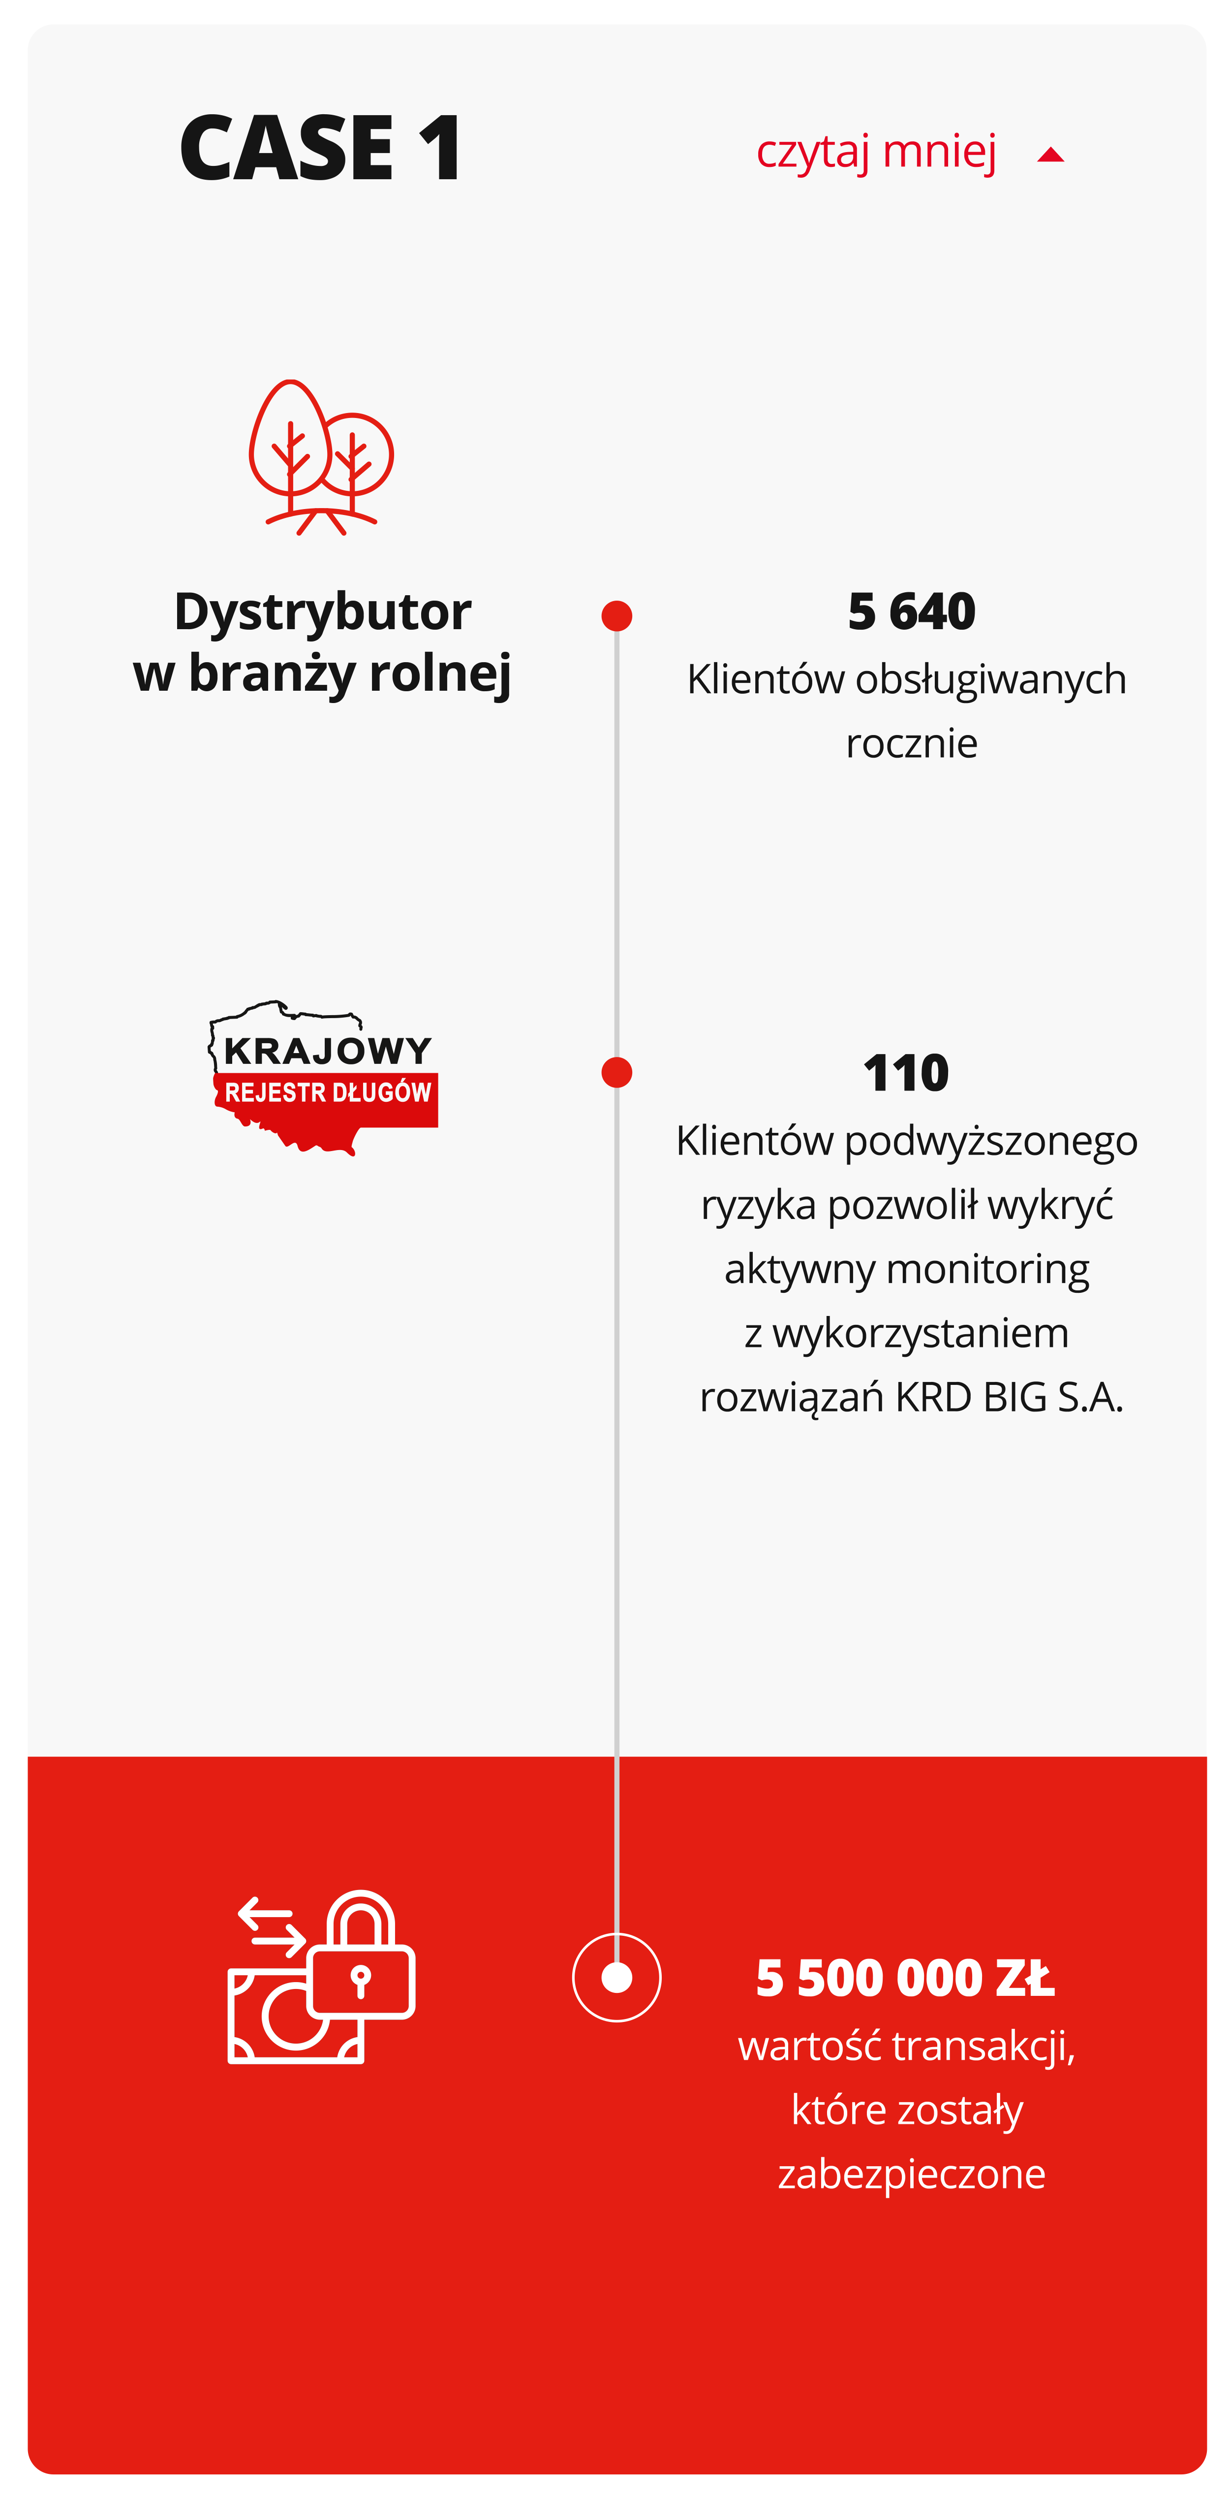
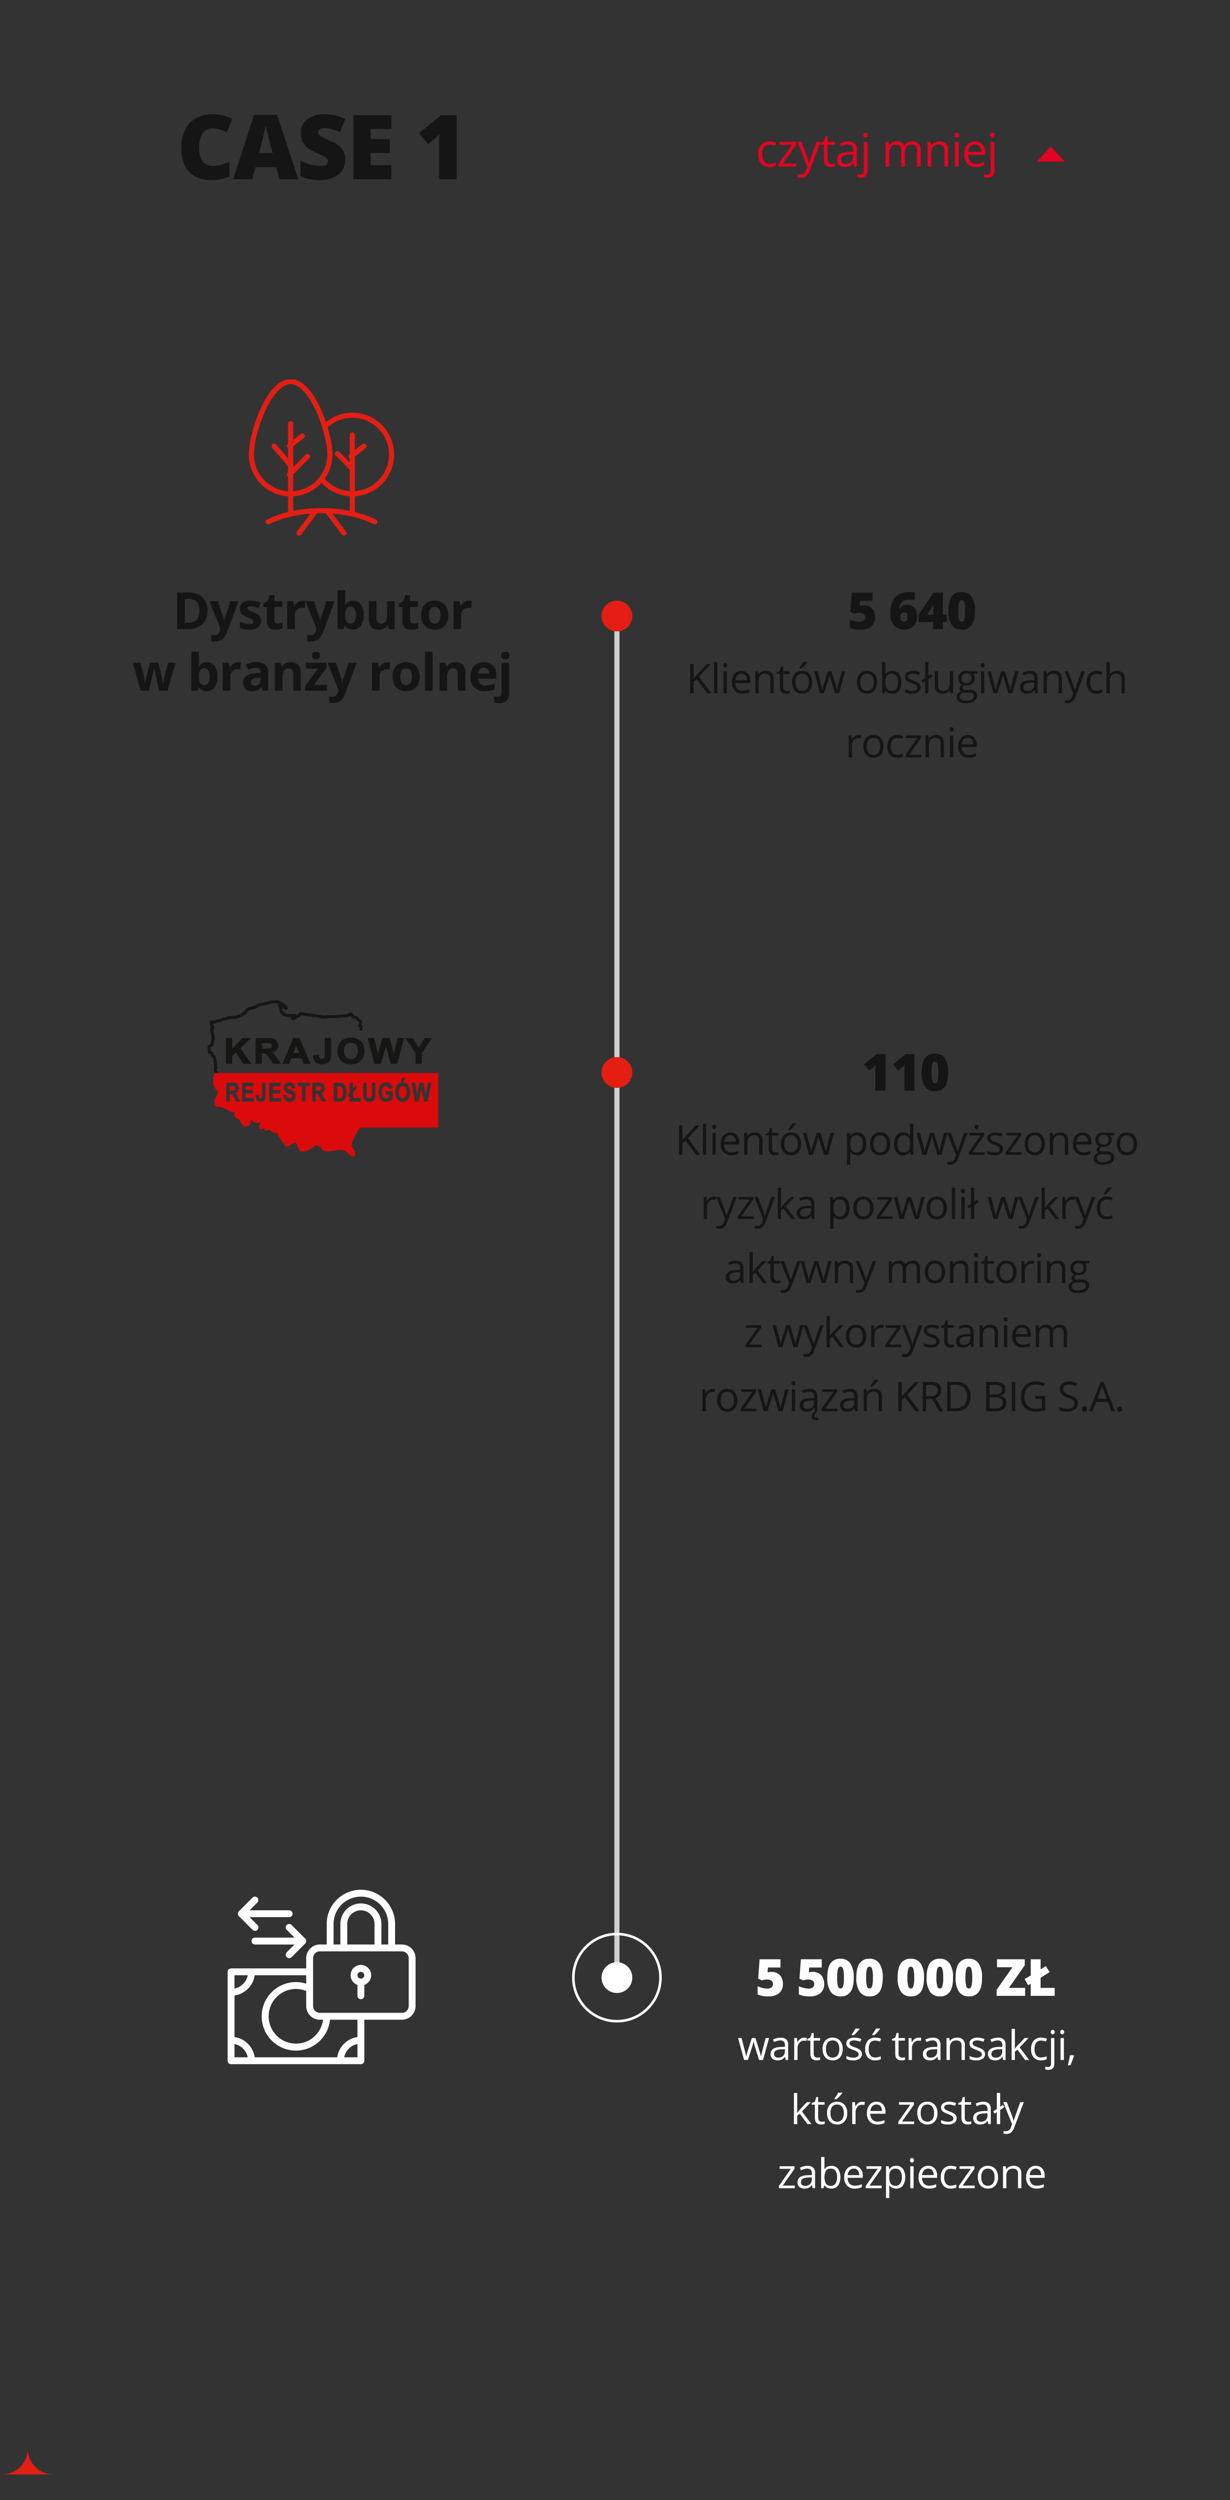
<svg xmlns="http://www.w3.org/2000/svg" width="480" height="975" viewBox="0 0 480 975">
  <rect x="0" y="0" width="480" height="975" fill="#333333" stroke="none" />
  <defs>
    <clipPath id="clip-path">
      <rect id="Rectangle_84" data-name="Rectangle 84" width="90.001" height="61" transform="translate(0 0)" fill="none" />
    </clipPath>
    <clipPath id="clip-path-6">
      <rect id="Rectangle_167" data-name="Rectangle 167" width="57" height="61" transform="translate(0 0.279)" fill="none" stroke="#e41e13" stroke-width="1" />
    </clipPath>
    <clipPath id="clip-Monitoring_portfela_klientów_B2B_CS01_mobile_1">
      <rect width="480" height="975" />
    </clipPath>
  </defs>
  <g id="Monitoring_portfela_klientów_B2B_CS01_mobile_1" data-name="Monitoring portfela klientów B2B (CS01) mobile – 1" clip-path="url(#clip-Monitoring_portfela_klientów_B2B_CS01_mobile_1)">
-     <rect width="480" height="975" fill="#fff" />
-     <path id="Prostokąt_zaokrąglony_2_kopia_5" data-name="Prostokąt zaokrąglony 2 kopia 5" d="M10,0H450a10,10,0,0,1,10,10V925.47a10,10,0,0,1-10,10H10a10,10,0,0,1-10-10V10A10,10,0,0,1,10,0Z" transform="translate(10.84 9.53)" fill="#f8f8f8" />
    <path id="Path_614" data-name="Path 614" d="M71.962,17.193a4.3,4.3,0,0,0-3.76,1.974,9.532,9.532,0,0,0-1.35,5.443q0,7.212,5.486,7.212a11.235,11.235,0,0,0,3.213-.461,32.144,32.144,0,0,0,3.127-1.111v5.708A17.308,17.308,0,0,1,71.6,37.342q-5.657,0-8.673-3.281t-3.016-9.485a15.132,15.132,0,0,1,1.461-6.819,10.455,10.455,0,0,1,4.2-4.52,12.7,12.7,0,0,1,6.451-1.581,17.772,17.772,0,0,1,7.742,1.76L77.7,18.731a23.25,23.25,0,0,0-2.769-1.094A9.676,9.676,0,0,0,71.962,17.193ZM98.178,37l-1.23-4.683H88.83L87.566,37H80.149L88.3,11.912h9.006L105.561,37ZM95.547,26.78l-1.077-4.1q-.376-1.367-.914-3.538t-.709-3.11q-.154.872-.607,2.871T90.232,26.78ZM123.9,29.412a7.37,7.37,0,0,1-1.179,4.127,7.722,7.722,0,0,1-3.4,2.8,12.606,12.606,0,0,1-5.212,1,21.088,21.088,0,0,1-4.187-.35A15.544,15.544,0,0,1,106.4,35.77V29.754a20.1,20.1,0,0,0,4.016,1.547,14.965,14.965,0,0,0,3.828.555,3.719,3.719,0,0,0,2.2-.521,1.6,1.6,0,0,0,.7-1.342,1.476,1.476,0,0,0-.282-.9,3.283,3.283,0,0,0-.906-.778q-.624-.393-3.324-1.606a15.947,15.947,0,0,1-3.666-2.153,6.611,6.611,0,0,1-1.812-2.393,7.942,7.942,0,0,1-.59-3.2,6.4,6.4,0,0,1,2.512-5.383,11.074,11.074,0,0,1,6.9-1.931A19.374,19.374,0,0,1,123.9,13.45l-2.068,5.212a14.985,14.985,0,0,0-6.05-1.606,3.153,3.153,0,0,0-1.914.461,1.4,1.4,0,0,0-.6,1.145,1.653,1.653,0,0,0,.76,1.316,28.992,28.992,0,0,0,4.127,2.119,11.416,11.416,0,0,1,4.486,3.119A6.774,6.774,0,0,1,123.9,29.412ZM141.9,37H127.062V12.015H141.9v5.417h-8.083v3.931H141.3V26.78h-7.485V31.5H141.9Zm25.465,0h-6.853V23.772q0-2.41.1-4.409a14.656,14.656,0,0,1-1.572,1.606L156.2,23.311,152.7,19l8.579-6.99h6.084Z" transform="translate(10.844 32.901)" fill="#151515" />
    <path id="Path_613" data-name="Path 613" d="M70.115,13.725a7.031,7.031,0,0,1-2.007,5.4A8.184,8.184,0,0,1,62.313,21H58.27V6.723h4.482a7.548,7.548,0,0,1,5.43,1.846A6.789,6.789,0,0,1,70.115,13.725Zm-3.145.078q0-4.6-4.063-4.6H61.3v9.3h1.3Q66.971,18.5,66.971,13.8Zm3.907-3.721h3.262L76.2,16.225a8.523,8.523,0,0,1,.361,1.895h.059a8.372,8.372,0,0,1,.42-1.895l2.021-6.143h3.193L77.635,22.4a5.332,5.332,0,0,1-1.812,2.559,4.572,4.572,0,0,1-2.749.85,6.913,6.913,0,0,1-1.514-.166V23.275a5.092,5.092,0,0,0,1.172.127,2.116,2.116,0,0,0,1.382-.483,3.134,3.134,0,0,0,.923-1.46l.176-.537Zm20.157,7.676a3.006,3.006,0,0,1-1.167,2.559,5.766,5.766,0,0,1-3.491.879,10.965,10.965,0,0,1-2.031-.161,7.683,7.683,0,0,1-1.572-.474V18.1a10.383,10.383,0,0,0,1.87.654,7.572,7.572,0,0,0,1.831.264q1.621,0,1.621-.937a.782.782,0,0,0-.215-.571,3.115,3.115,0,0,0-.742-.5q-.527-.278-1.406-.649a8.834,8.834,0,0,1-1.851-.977,2.749,2.749,0,0,1-.859-1.03,3.4,3.4,0,0,1-.269-1.431,2.594,2.594,0,0,1,1.128-2.251,5.494,5.494,0,0,1,3.2-.8,9.078,9.078,0,0,1,3.838.859l-.9,2.148q-.82-.352-1.533-.576a4.815,4.815,0,0,0-1.455-.225q-1.318,0-1.318.713a.838.838,0,0,0,.425.693,11.552,11.552,0,0,0,1.86.869,8.642,8.642,0,0,1,1.875.967,2.859,2.859,0,0,1,.879,1.035A3.181,3.181,0,0,1,91.034,17.758Zm6.524,1.064a6.457,6.457,0,0,0,1.875-.342V20.7a6.685,6.685,0,0,1-2.734.5,3.347,3.347,0,0,1-2.6-.9,3.932,3.932,0,0,1-.815-2.71V12.318H91.855v-1.26l1.641-1,.859-2.3h1.9v2.324h3.057v2.236H96.259v5.264a1.163,1.163,0,0,0,.356.938A1.406,1.406,0,0,0,97.558,18.822Zm9.776-8.945a4.8,4.8,0,0,1,1.006.088l-.225,2.793a3.412,3.412,0,0,0-.879-.1,3.159,3.159,0,0,0-2.222.732,2.648,2.648,0,0,0-.8,2.051V21H101.24V10.082H103.5l.439,1.836h.146a4.1,4.1,0,0,1,1.372-1.479A3.383,3.383,0,0,1,107.334,9.877Zm1.026.205h3.262l2.061,6.143a8.523,8.523,0,0,1,.361,1.895h.059a8.372,8.372,0,0,1,.42-1.895l2.021-6.143h3.193L115.117,22.4a5.332,5.332,0,0,1-1.812,2.559,4.572,4.572,0,0,1-2.749.85,6.913,6.913,0,0,1-1.514-.166V23.275a5.092,5.092,0,0,0,1.172.127,2.116,2.116,0,0,0,1.382-.483,3.134,3.134,0,0,0,.923-1.46l.176-.537Zm18.614-.205A3.532,3.532,0,0,1,130,11.386a6.923,6.923,0,0,1,1.094,4.136,6.8,6.8,0,0,1-1.128,4.189,3.939,3.939,0,0,1-6.089.088h-.205l-.5,1.2H120.9V5.8h2.979V9.34q0,.674-.117,2.158h.117A3.446,3.446,0,0,1,126.973,9.877Zm-.957,2.383a1.881,1.881,0,0,0-1.611.679,3.9,3.9,0,0,0-.527,2.241V15.5a4.6,4.6,0,0,0,.522,2.52,1.865,1.865,0,0,0,1.655.762,1.661,1.661,0,0,0,1.46-.845,4.572,4.572,0,0,0,.542-2.456,4.332,4.332,0,0,0-.547-2.417A1.715,1.715,0,0,0,126.016,12.26ZM140.889,21l-.4-1.4h-.156a3.143,3.143,0,0,1-1.357,1.177,4.634,4.634,0,0,1-2,.415,3.812,3.812,0,0,1-2.9-1.03A4.145,4.145,0,0,1,133.1,17.2V10.082h2.979v6.377a3.063,3.063,0,0,0,.42,1.772,1.528,1.528,0,0,0,1.338.591,2.011,2.011,0,0,0,1.807-.835,5.178,5.178,0,0,0,.557-2.769V10.082h2.979V21Zm9.61-2.178a6.457,6.457,0,0,0,1.875-.342V20.7a6.685,6.685,0,0,1-2.734.5,3.347,3.347,0,0,1-2.6-.9,3.932,3.932,0,0,1-.815-2.71V12.318H144.8v-1.26l1.641-1,.859-2.3h1.9v2.324h3.057v2.236H149.2v5.264a1.163,1.163,0,0,0,.356.938A1.406,1.406,0,0,0,150.5,18.822Zm6.055-3.3a4.582,4.582,0,0,0,.532,2.451,1.9,1.9,0,0,0,1.733.83,1.873,1.873,0,0,0,1.714-.825,4.648,4.648,0,0,0,.522-2.456,4.51,4.51,0,0,0-.527-2.432,2.242,2.242,0,0,0-3.447,0A4.506,4.506,0,0,0,156.554,15.521Zm7.549,0a5.867,5.867,0,0,1-1.406,4.17,5.1,5.1,0,0,1-3.916,1.5,5.478,5.478,0,0,1-2.773-.688,4.581,4.581,0,0,1-1.846-1.978,6.645,6.645,0,0,1-.645-3.008,5.835,5.835,0,0,1,1.4-4.16,5.128,5.128,0,0,1,3.926-1.484,5.509,5.509,0,0,1,2.773.684,4.563,4.563,0,0,1,1.846,1.963A6.584,6.584,0,0,1,164.1,15.521Zm8.155-5.645a4.8,4.8,0,0,1,1.006.088l-.225,2.793a3.412,3.412,0,0,0-.879-.1,3.159,3.159,0,0,0-2.222.732,2.648,2.648,0,0,0-.8,2.051V21h-2.979V10.082h2.256l.439,1.836h.146a4.1,4.1,0,0,1,1.372-1.479A3.383,3.383,0,0,1,172.258,9.877ZM51.3,45l-.84-3.818-1.133-4.824h-.068L47.263,45h-3.2L40.954,34.082h2.969l1.26,4.834q.3,1.3.615,3.584h.059a20.068,20.068,0,0,1,.342-2.354l.156-.83L47.7,34.082h3.281l1.279,5.234q.039.215.122.635t.161.894q.078.474.142.928t.073.728h.059q.088-.7.313-1.929t.322-1.655l1.309-4.834h2.92L54.538,45ZM69.91,33.877a3.532,3.532,0,0,1,3.027,1.509,6.923,6.923,0,0,1,1.094,4.136A6.8,6.8,0,0,1,72.9,43.711a3.939,3.939,0,0,1-6.089.088h-.205l-.5,1.2H63.836V29.8h2.979V33.34q0,.674-.117,2.158h.117A3.446,3.446,0,0,1,69.91,33.877Zm-.957,2.383a1.881,1.881,0,0,0-1.611.679,3.9,3.9,0,0,0-.527,2.241V39.5a4.6,4.6,0,0,0,.522,2.52,1.865,1.865,0,0,0,1.655.762,1.661,1.661,0,0,0,1.46-.845,4.572,4.572,0,0,0,.542-2.456,4.332,4.332,0,0,0-.547-2.417A1.715,1.715,0,0,0,68.953,36.26Zm13.233-2.383a4.8,4.8,0,0,1,1.006.088l-.225,2.793a3.412,3.412,0,0,0-.879-.1,3.159,3.159,0,0,0-2.222.732,2.648,2.648,0,0,0-.8,2.051V45H76.092V34.082h2.256l.439,1.836h.146a4.1,4.1,0,0,1,1.372-1.479A3.383,3.383,0,0,1,82.186,33.877ZM91.708,45l-.576-1.484h-.078a4.4,4.4,0,0,1-1.548,1.313,5,5,0,0,1-2.075.366,3.356,3.356,0,0,1-2.476-.9,3.45,3.45,0,0,1-.9-2.559,2.881,2.881,0,0,1,1.216-2.563,7.045,7.045,0,0,1,3.667-.913l1.895-.059v-.479a1.485,1.485,0,0,0-1.7-1.66,7.743,7.743,0,0,0-3.076.791l-.986-2.012a8.876,8.876,0,0,1,4.18-.986,5.206,5.206,0,0,1,3.369.957,3.537,3.537,0,0,1,1.172,2.91V45Zm-.879-5.059-1.152.039a3.69,3.69,0,0,0-1.934.469,1.472,1.472,0,0,0-.635,1.309q0,1.26,1.445,1.26a2.289,2.289,0,0,0,1.655-.6,2.092,2.092,0,0,0,.62-1.582ZM106.532,45h-2.979V38.623a3.063,3.063,0,0,0-.42-1.772,1.528,1.528,0,0,0-1.338-.591,2.011,2.011,0,0,0-1.807.835,5.178,5.178,0,0,0-.557,2.769V45H96.454V34.082H98.73l.4,1.4H99.3a3.148,3.148,0,0,1,1.372-1.2,4.672,4.672,0,0,1,1.987-.405,3.818,3.818,0,0,1,2.891,1.03,4.134,4.134,0,0,1,.986,2.974ZM116.8,45h-8.623V43.242l5.059-6.885h-4.756V34.082h8.145v1.934L111.7,42.725h5.1Zm-5.947-13.74q0-1.455,1.621-1.455t1.621,1.455a1.419,1.419,0,0,1-.405,1.079,1.7,1.7,0,0,1-1.216.386Q110.849,32.725,110.849,31.26Zm6.143,2.822h3.262l2.061,6.143a8.523,8.523,0,0,1,.361,1.895h.059a8.372,8.372,0,0,1,.42-1.895l2.021-6.143h3.193L123.75,46.4a5.332,5.332,0,0,1-1.812,2.559,4.572,4.572,0,0,1-2.749.85,6.913,6.913,0,0,1-1.514-.166V47.275a5.091,5.091,0,0,0,1.172.127,2.116,2.116,0,0,0,1.382-.483,3.134,3.134,0,0,0,.923-1.46l.176-.537Zm23.429-.205a4.8,4.8,0,0,1,1.006.088l-.225,2.793a3.412,3.412,0,0,0-.879-.1,3.159,3.159,0,0,0-2.222.732,2.648,2.648,0,0,0-.8,2.051V45h-2.979V34.082h2.256l.439,1.836h.146a4.1,4.1,0,0,1,1.372-1.479A3.383,3.383,0,0,1,140.421,33.877Zm4.961,5.645a4.582,4.582,0,0,0,.532,2.451,1.9,1.9,0,0,0,1.733.83,1.873,1.873,0,0,0,1.714-.825,4.648,4.648,0,0,0,.522-2.456,4.51,4.51,0,0,0-.527-2.432,2.242,2.242,0,0,0-3.447,0A4.506,4.506,0,0,0,145.382,39.521Zm7.549,0a5.867,5.867,0,0,1-1.406,4.17,5.1,5.1,0,0,1-3.916,1.5,5.478,5.478,0,0,1-2.773-.688,4.581,4.581,0,0,1-1.846-1.978,6.645,6.645,0,0,1-.645-3.008,5.835,5.835,0,0,1,1.4-4.16,5.128,5.128,0,0,1,3.926-1.484,5.509,5.509,0,0,1,2.773.684,4.563,4.563,0,0,1,1.846,1.963A6.584,6.584,0,0,1,152.931,39.521ZM157.97,45h-2.979V29.8h2.979Zm12.8,0h-2.979V38.623a3.063,3.063,0,0,0-.42-1.772,1.528,1.528,0,0,0-1.338-.591,2.011,2.011,0,0,0-1.807.835,5.178,5.178,0,0,0-.557,2.769V45H160.7V34.082h2.275l.4,1.4h.166a3.148,3.148,0,0,1,1.372-1.2,4.672,4.672,0,0,1,1.987-.405,3.818,3.818,0,0,1,2.891,1.03,4.134,4.134,0,0,1,.986,2.974Zm7.188-9a1.889,1.889,0,0,0-1.484.6,2.78,2.78,0,0,0-.615,1.7h4.18a2.483,2.483,0,0,0-.576-1.7A1.951,1.951,0,0,0,177.961,36Zm.42,9.2a5.635,5.635,0,0,1-4.121-1.455,5.509,5.509,0,0,1-1.484-4.121,6.06,6.06,0,0,1,1.372-4.243,4.886,4.886,0,0,1,3.794-1.5,4.809,4.809,0,0,1,3.6,1.318,4.988,4.988,0,0,1,1.289,3.643v1.445h-7.041a2.867,2.867,0,0,0,.752,1.982,2.646,2.646,0,0,0,1.973.713,8.189,8.189,0,0,0,1.865-.205,9.333,9.333,0,0,0,1.836-.654v2.3a6.994,6.994,0,0,1-1.67.581A10.529,10.529,0,0,1,178.381,45.2Zm5.6,4.609a6.934,6.934,0,0,1-1.963-.244V47.217a5.308,5.308,0,0,0,1.4.186,1.344,1.344,0,0,0,1.1-.42,1.91,1.91,0,0,0,.347-1.24V34.082h2.979v12.1a3.494,3.494,0,0,1-1.006,2.681A4.013,4.013,0,0,1,183.977,49.8Zm.752-18.545q0-1.455,1.621-1.455t1.621,1.455a1.419,1.419,0,0,1-.405,1.079,1.7,1.7,0,0,1-1.216.386Q184.729,32.725,184.729,31.26Z" transform="translate(10.844 224.374)" fill="#151515" />
    <path id="Path_612" data-name="Path 612" d="M78.921,11.645a4.368,4.368,0,0,1,2.222.571,3.951,3.951,0,0,1,1.543,1.616,5.09,5.09,0,0,1,.552,2.412,4.653,4.653,0,0,1-1.44,3.672,6.406,6.406,0,0,1-4.36,1.279,9.334,9.334,0,0,1-4.082-.771V17.26a10.275,10.275,0,0,0,1.919.645,8.152,8.152,0,0,0,1.841.254,2.615,2.615,0,0,0,1.65-.454,1.606,1.606,0,0,0,.576-1.343,1.533,1.533,0,0,0-.586-1.279,2.858,2.858,0,0,0-1.777-.459,6.393,6.393,0,0,0-1.963.342l-1.416-.7.537-7.539H82.28V9.936H77.417l-.176,1.885a8.745,8.745,0,0,1,1.084-.161Q78.648,11.645,78.921,11.645Zm10.313,3.32a11.635,11.635,0,0,1,.854-4.839A5.653,5.653,0,0,1,92.608,7.4a8.717,8.717,0,0,1,4.106-.879,14.6,14.6,0,0,1,2.031.166V9.7a11.363,11.363,0,0,0-2.119-.186,4.207,4.207,0,0,0-2.881.85,3.81,3.81,0,0,0-1.035,2.773h.117a2.966,2.966,0,0,1,2.822-1.66A3.679,3.679,0,0,1,98.6,12.7a5.084,5.084,0,0,1,1.05,3.413,5.1,5.1,0,0,1-1.328,3.716,5.657,5.657,0,0,1-7.666-.278A6.774,6.774,0,0,1,89.234,14.965Zm5.293,3.174a1.241,1.241,0,0,0,1-.464,2.3,2.3,0,0,0,.386-1.479q0-1.738-1.348-1.738a1.4,1.4,0,0,0-1.079.449A1.553,1.553,0,0,0,93.072,16a2.72,2.72,0,0,0,.4,1.538A1.217,1.217,0,0,0,94.527,18.139Zm16.758.1h-1.572V21H105.9V18.236h-5.693V15.4l5.938-8.682h3.564v8.633h1.572ZM105.9,15.355V13.7q0-.469.034-1.265a8.207,8.207,0,0,1,.054-.835h-.107A10.3,10.3,0,0,1,105.133,13l-1.582,2.354Zm16.3-1.475q0,3.789-1.27,5.552a4.47,4.47,0,0,1-3.887,1.763,4.414,4.414,0,0,1-3.857-1.841,9.494,9.494,0,0,1-1.3-5.474q0-3.809,1.27-5.586a4.456,4.456,0,0,1,3.887-1.777A4.409,4.409,0,0,1,120.9,8.368,9.578,9.578,0,0,1,122.2,13.881Zm-6.475,0a12.184,12.184,0,0,0,.3,3.33q.3.908,1.016.908t1.021-.937a12.415,12.415,0,0,0,.3-3.3,12.453,12.453,0,0,0-.3-3.325q-.3-.952-1.016-.952t-1.016.918A12.407,12.407,0,0,0,115.729,13.881ZM19.333,46H17.77l-4.164-5.539-1.2,1.063V46H11.083V34.578h1.328v5.664l5.18-5.664h1.57l-4.594,4.961Zm2.352,0h-1.3V33.844h1.3Zm3.727,0h-1.3V37.438h1.3ZM24.005,35.117a.861.861,0,0,1,.219-.652.81.81,0,0,1,1.086,0,.846.846,0,0,1,.227.648.859.859,0,0,1-.227.652.794.794,0,0,1-1.086,0A.877.877,0,0,1,24.005,35.117Zm7.453,11.039a3.934,3.934,0,0,1-3-1.156,4.476,4.476,0,0,1-1.1-3.211,4.964,4.964,0,0,1,1.02-3.289,3.387,3.387,0,0,1,2.738-1.219,3.229,3.229,0,0,1,2.547,1.059,4.057,4.057,0,0,1,.938,2.793v.82h-5.9a3.394,3.394,0,0,0,.762,2.289,2.635,2.635,0,0,0,2.035.781,6.9,6.9,0,0,0,2.734-.578V45.6a6.863,6.863,0,0,1-1.3.426A7.31,7.31,0,0,1,31.458,46.156Zm-.352-7.789a2.118,2.118,0,0,0-1.645.672A3.1,3.1,0,0,0,28.74,40.9h4.477a2.851,2.851,0,0,0-.547-1.879A1.925,1.925,0,0,0,31.107,38.367ZM42.357,46V40.461a2.235,2.235,0,0,0-.477-1.562,1.941,1.941,0,0,0-1.492-.516,2.461,2.461,0,0,0-1.969.727,3.668,3.668,0,0,0-.625,2.4V46H36.5V37.438h1.055l.211,1.172h.063a2.648,2.648,0,0,1,1.117-.98,3.63,3.63,0,0,1,1.6-.348,3.252,3.252,0,0,1,2.328.746,3.175,3.175,0,0,1,.781,2.387V46Zm6.407-.914a4.236,4.236,0,0,0,.664-.051,4.3,4.3,0,0,0,.508-.105v.992a2.371,2.371,0,0,1-.621.168,4.664,4.664,0,0,1-.738.066q-2.484,0-2.484-2.617V38.445H44.865V37.82l1.227-.539.547-1.828h.75v1.984h2.484v1.008H47.389v5.039a1.734,1.734,0,0,0,.367,1.188A1.278,1.278,0,0,0,48.764,45.086Zm9.953-3.375a4.724,4.724,0,0,1-1.055,3.27,3.714,3.714,0,0,1-2.914,1.176,3.86,3.86,0,0,1-2.039-.539,3.558,3.558,0,0,1-1.375-1.547,5.391,5.391,0,0,1-.484-2.359A4.716,4.716,0,0,1,51.9,38.449,3.7,3.7,0,0,1,54.8,37.281a3.622,3.622,0,0,1,2.855,1.2A4.7,4.7,0,0,1,58.717,41.711Zm-6.523,0a4.064,4.064,0,0,0,.656,2.5,2.6,2.6,0,0,0,3.863,0,4.043,4.043,0,0,0,.66-2.5,3.978,3.978,0,0,0-.66-2.48,2.32,2.32,0,0,0-1.949-.848,2.283,2.283,0,0,0-1.922.836A4.023,4.023,0,0,0,52.194,41.711Zm1.5-5.6q.375-.484.809-1.172a13.411,13.411,0,0,0,.684-1.2h1.578v.164a14.473,14.473,0,0,1-2.2,2.4h-.867ZM67.663,46l-1.57-5.023q-.148-.461-.555-2.094h-.062q-.313,1.367-.547,2.109L63.311,46h-1.5l-2.336-8.562h1.359L62.1,42.352a19.91,19.91,0,0,1,.5,2.273h.063q.086-.445.277-1.152t.332-1.121l1.57-4.914h1.406l1.531,4.914a16.586,16.586,0,0,1,.594,2.258h.063a8.281,8.281,0,0,1,.168-.867q.137-.586,1.629-6.3h1.344L69.2,46Zm16.36-4.289a4.724,4.724,0,0,1-1.055,3.27,3.714,3.714,0,0,1-2.914,1.176,3.86,3.86,0,0,1-2.039-.539A3.558,3.558,0,0,1,76.64,44.07a5.391,5.391,0,0,1-.484-2.359A4.716,4.716,0,0,1,77.2,38.449a3.7,3.7,0,0,1,2.906-1.168,3.622,3.622,0,0,1,2.855,1.2A4.7,4.7,0,0,1,84.023,41.711Zm-6.523,0a4.064,4.064,0,0,0,.656,2.5,2.6,2.6,0,0,0,3.863,0,4.043,4.043,0,0,0,.66-2.5,3.978,3.978,0,0,0-.66-2.48,2.32,2.32,0,0,0-1.949-.848,2.283,2.283,0,0,0-1.922.836A4.023,4.023,0,0,0,77.5,41.711ZM89.961,37.3a3.183,3.183,0,0,1,2.621,1.152,5.058,5.058,0,0,1,.934,3.262,5.1,5.1,0,0,1-.941,3.277,3.17,3.17,0,0,1-2.613,1.168,3.706,3.706,0,0,1-1.527-.309,2.872,2.872,0,0,1-1.16-.949h-.094L86.906,46h-.93V33.844h1.3V36.8q0,.992-.062,1.781h.063A3.079,3.079,0,0,1,89.961,37.3Zm-.187,1.086a2.264,2.264,0,0,0-1.914.762,4.3,4.3,0,0,0-.586,2.566,4.285,4.285,0,0,0,.6,2.582,2.288,2.288,0,0,0,1.93.777,2,2,0,0,0,1.781-.871,4.477,4.477,0,0,0,.586-2.5,4.3,4.3,0,0,0-.586-2.492A2.076,2.076,0,0,0,89.773,38.383Zm11.211,5.281a2.145,2.145,0,0,1-.891,1.844,4.186,4.186,0,0,1-2.5.648,5.436,5.436,0,0,1-2.656-.539v-1.2a6.424,6.424,0,0,0,1.324.492,5.53,5.53,0,0,0,1.363.18,3.092,3.092,0,0,0,1.563-.324,1.116,1.116,0,0,0,.113-1.844,6.82,6.82,0,0,0-1.691-.84,9.172,9.172,0,0,1-1.7-.777,2.321,2.321,0,0,1-.75-.754,1.966,1.966,0,0,1-.246-1.008,1.921,1.921,0,0,1,.852-1.652,3.968,3.968,0,0,1,2.336-.605,6.835,6.835,0,0,1,2.7.563l-.461,1.055a6.2,6.2,0,0,0-2.336-.531,2.688,2.688,0,0,0-1.391.289.894.894,0,0,0-.469.8.971.971,0,0,0,.176.586,1.735,1.735,0,0,0,.566.461,12.658,12.658,0,0,0,1.5.633,5.6,5.6,0,0,1,2.059,1.117A1.97,1.97,0,0,1,100.984,43.664Zm3.086-4.414,1.07-.734.563.875-1.633,1.1V46h-1.3V41.344l-.859.563-.547-.883,1.406-.93v-6.25h1.3Zm3.782-1.812v5.555a2.235,2.235,0,0,0,.477,1.563,1.941,1.941,0,0,0,1.492.516,2.435,2.435,0,0,0,1.965-.734,3.7,3.7,0,0,0,.621-2.4v-4.5h1.3V46h-1.07l-.187-1.148h-.07a2.585,2.585,0,0,1-1.105.969,3.716,3.716,0,0,1-1.613.336,3.273,3.273,0,0,1-2.34-.742,3.159,3.159,0,0,1-.777-2.375v-5.6Zm15.289,0v.82l-1.586.188a2.785,2.785,0,0,1,.563,1.711,2.531,2.531,0,0,1-.859,2.008,3.467,3.467,0,0,1-2.359.75,3.929,3.929,0,0,1-.719-.062,1.276,1.276,0,0,0-.828,1.1.56.56,0,0,0,.289.52,2.112,2.112,0,0,0,.992.168h1.516a3.394,3.394,0,0,1,2.137.586,2.036,2.036,0,0,1,.746,1.7,2.431,2.431,0,0,1-1.141,2.168,6.1,6.1,0,0,1-3.328.746,4.547,4.547,0,0,1-2.59-.625,2.018,2.018,0,0,1-.91-1.766,1.983,1.983,0,0,1,.5-1.352,2.546,2.546,0,0,1,1.406-.773,1.357,1.357,0,0,1-.551-.461,1.22,1.22,0,0,1-.223-.727,1.379,1.379,0,0,1,.25-.82,2.628,2.628,0,0,1,.789-.68,2.313,2.313,0,0,1-1.082-.93,2.732,2.732,0,0,1-.418-1.5,2.771,2.771,0,0,1,.844-2.168,3.445,3.445,0,0,1,2.391-.762,4.347,4.347,0,0,1,1.211.156Zm-6.828,10a1.162,1.162,0,0,0,.586,1.055,3.234,3.234,0,0,0,1.68.359A4.687,4.687,0,0,0,121,48.363a1.5,1.5,0,0,0,.785-1.324,1.048,1.048,0,0,0-.43-.965,3.337,3.337,0,0,0-1.617-.27h-1.555a2.048,2.048,0,0,0-1.375.422A1.507,1.507,0,0,0,116.313,47.438Zm.7-7.258a1.743,1.743,0,0,0,.508,1.359,2.028,2.028,0,0,0,1.414.461,1.654,1.654,0,0,0,1.9-1.844,1.7,1.7,0,0,0-1.922-1.93,1.9,1.9,0,0,0-1.406.492A1.982,1.982,0,0,0,117.017,40.18Zm8.86,5.82h-1.3V37.438h1.3ZM124.47,35.117a.861.861,0,0,1,.219-.652.81.81,0,0,1,1.086,0,.846.846,0,0,1,.227.648.859.859,0,0,1-.227.652.794.794,0,0,1-1.086,0A.877.877,0,0,1,124.47,35.117ZM135.3,46l-1.57-5.023q-.148-.461-.555-2.094h-.062q-.312,1.367-.547,2.109L130.947,46h-1.5l-2.336-8.562h1.359l1.262,4.914a19.915,19.915,0,0,1,.5,2.273h.063q.086-.445.277-1.152t.332-1.121l1.57-4.914h1.406l1.531,4.914A16.588,16.588,0,0,1,136,44.609h.063a8.281,8.281,0,0,1,.168-.867q.137-.586,1.629-6.3H139.2L136.838,46Zm10.4,0-.258-1.219h-.062a3.6,3.6,0,0,1-1.277,1.09,3.893,3.893,0,0,1-1.59.285,2.86,2.86,0,0,1-2-.656,2.394,2.394,0,0,1-.723-1.867q0-2.594,4.148-2.719l1.453-.047v-.531a2.171,2.171,0,0,0-.434-1.488,1.783,1.783,0,0,0-1.387-.48,5.65,5.65,0,0,0-2.422.656l-.4-.992a6.094,6.094,0,0,1,1.387-.539,6.006,6.006,0,0,1,1.512-.2,3.262,3.262,0,0,1,2.27.68,2.837,2.837,0,0,1,.738,2.18V46Zm-2.93-.914a2.632,2.632,0,0,0,1.9-.664,2.457,2.457,0,0,0,.691-1.859v-.773l-1.3.055a4.717,4.717,0,0,0-2.23.48,1.449,1.449,0,0,0-.684,1.324,1.336,1.336,0,0,0,.426,1.07A1.767,1.767,0,0,0,142.768,45.086Zm12.1.914V40.461a2.235,2.235,0,0,0-.477-1.562,1.941,1.941,0,0,0-1.492-.516,2.461,2.461,0,0,0-1.969.727,3.668,3.668,0,0,0-.625,2.4V46h-1.3V37.438h1.055l.211,1.172h.063a2.648,2.648,0,0,1,1.117-.98,3.63,3.63,0,0,1,1.6-.348,3.252,3.252,0,0,1,2.328.746,3.175,3.175,0,0,1,.781,2.387V46Zm2.282-8.562h1.391l1.875,4.883a18.572,18.572,0,0,1,.766,2.414h.063q.1-.4.426-1.363t2.121-5.934h1.391l-3.68,9.75a4.864,4.864,0,0,1-1.277,2.051,2.716,2.716,0,0,1-1.793.605,5.217,5.217,0,0,1-1.172-.133V48.672a4.52,4.52,0,0,0,.961.094,1.981,1.981,0,0,0,1.906-1.5l.477-1.219Zm12.524,8.719a3.654,3.654,0,0,1-2.879-1.145,4.707,4.707,0,0,1-1.02-3.238,4.853,4.853,0,0,1,1.035-3.32,3.727,3.727,0,0,1,2.949-1.172,5.852,5.852,0,0,1,1.234.133,4.066,4.066,0,0,1,.969.313l-.4,1.1a6.1,6.1,0,0,0-.937-.285,4.186,4.186,0,0,0-.9-.113q-2.609,0-2.609,3.328a3.963,3.963,0,0,0,.637,2.422,2.215,2.215,0,0,0,1.887.844,5.769,5.769,0,0,0,2.2-.461v1.148A4.679,4.679,0,0,1,169.675,46.156ZM179.409,46V40.461a2.235,2.235,0,0,0-.477-1.562,1.941,1.941,0,0,0-1.492-.516,2.445,2.445,0,0,0-1.973.734,3.72,3.72,0,0,0-.621,2.406V46h-1.3V33.844h1.3v3.68a8.017,8.017,0,0,1-.062,1.1h.078a2.645,2.645,0,0,1,1.09-.973,3.543,3.543,0,0,1,1.613-.355,3.3,3.3,0,0,1,2.355.746,3.142,3.142,0,0,1,.785,2.371V46ZM76.843,62.281a5.075,5.075,0,0,1,1.023.094l-.18,1.2a4.418,4.418,0,0,0-.937-.117,2.282,2.282,0,0,0-1.777.844,3.077,3.077,0,0,0-.738,2.1V71h-1.3V62.438h1.07l.148,1.586h.063a3.764,3.764,0,0,1,1.148-1.289A2.585,2.585,0,0,1,76.843,62.281Zm9.7,4.43a4.724,4.724,0,0,1-1.055,3.27,3.714,3.714,0,0,1-2.914,1.176,3.86,3.86,0,0,1-2.039-.539,3.558,3.558,0,0,1-1.375-1.547,5.391,5.391,0,0,1-.484-2.359,4.716,4.716,0,0,1,1.047-3.262,3.7,3.7,0,0,1,2.906-1.168,3.622,3.622,0,0,1,2.855,1.2A4.7,4.7,0,0,1,86.538,66.711Zm-6.523,0a4.064,4.064,0,0,0,.656,2.5,2.6,2.6,0,0,0,3.863,0,4.043,4.043,0,0,0,.66-2.5,3.978,3.978,0,0,0-.66-2.48,2.32,2.32,0,0,0-1.949-.848,2.283,2.283,0,0,0-1.922.836A4.023,4.023,0,0,0,80.015,66.711Zm11.9,4.445a3.654,3.654,0,0,1-2.879-1.145,4.707,4.707,0,0,1-1.02-3.238,4.853,4.853,0,0,1,1.035-3.32A3.727,3.727,0,0,1,92,62.281a5.852,5.852,0,0,1,1.234.133,4.066,4.066,0,0,1,.969.313l-.4,1.1a6.1,6.1,0,0,0-.937-.285,4.186,4.186,0,0,0-.9-.113q-2.609,0-2.609,3.328A3.963,3.963,0,0,0,90,69.18a2.215,2.215,0,0,0,1.887.844,5.769,5.769,0,0,0,2.2-.461v1.148A4.679,4.679,0,0,1,91.914,71.156ZM101.266,71H95.055v-.883l4.672-6.672H95.344V62.438h5.8v1.008l-4.609,6.547h4.727Zm7.547,0V65.461a2.235,2.235,0,0,0-.477-1.562,1.941,1.941,0,0,0-1.492-.516,2.461,2.461,0,0,0-1.969.727,3.668,3.668,0,0,0-.625,2.4V71h-1.3V62.438h1.055l.211,1.172h.063a2.648,2.648,0,0,1,1.117-.98,3.63,3.63,0,0,1,1.6-.348,3.252,3.252,0,0,1,2.328.746,3.175,3.175,0,0,1,.781,2.387V71Zm4.938,0h-1.3V62.438h1.3Zm-1.406-10.883a.861.861,0,0,1,.219-.652.81.81,0,0,1,1.086,0,.846.846,0,0,1,.227.648.859.859,0,0,1-.227.652.794.794,0,0,1-1.086,0A.877.877,0,0,1,112.344,60.117ZM119.8,71.156a3.934,3.934,0,0,1-3-1.156,4.476,4.476,0,0,1-1.1-3.211,4.964,4.964,0,0,1,1.02-3.289,3.387,3.387,0,0,1,2.738-1.219,3.229,3.229,0,0,1,2.547,1.059,4.057,4.057,0,0,1,.938,2.793v.82h-5.9a3.394,3.394,0,0,0,.762,2.289,2.634,2.634,0,0,0,2.035.781,6.9,6.9,0,0,0,2.734-.578V70.6a6.863,6.863,0,0,1-1.3.426A7.31,7.31,0,0,1,119.8,71.156Zm-.352-7.789a2.118,2.118,0,0,0-1.645.672,3.1,3.1,0,0,0-.723,1.859h4.477a2.851,2.851,0,0,0-.547-1.879A1.925,1.925,0,0,0,119.446,63.367Z" transform="translate(258.25 224.374)" fill="#151515" />
    <g id="Inteligentny_obiekt_wektorowy" data-name="Inteligentny obiekt wektorowy" transform="translate(81 390)">
      <g id="Group_176" data-name="Group 176">
        <g id="Group_175" data-name="Group 175" clip-path="url(#clip-path)">
          <path id="Path_272" data-name="Path 272" d="M3.526,28.985a.578.578,0,0,1-.563-.472,1.132,1.132,0,0,0-.168-.28A1.45,1.45,0,0,1,2.617,26.5c-.012-.144-.024-.33-.039-.541a18.409,18.409,0,0,0-.244-2.284.58.58,0,0,1-.107-.348c0-.64-.139-.774-.358-.978a1.719,1.719,0,0,1-.548-.8.6.6,0,0,1-.236-.407L.9,21.079a.6.6,0,0,1-.227-.161h0a.582.582,0,0,1-.521-.541L0,18.309a.589.589,0,0,1,.2-.484.6.6,0,0,1,.273-.3.575.575,0,0,1,.339-.184.584.584,0,0,1,.231-.191.582.582,0,0,1,.227-.454c.012-.084.024-.164.039-.246a2.725,2.725,0,0,0,.049-.621.587.587,0,0,1,.161-.427.53.53,0,0,1,.066-.062l.012-.261a.544.544,0,0,1,.049-.209.539.539,0,0,1-.056-.2L1.547,14.2a.588.588,0,0,1-.195-.487,2.919,2.919,0,0,0-.129-.968,3.317,3.317,0,0,1-.1-1.666.585.585,0,0,1,.183-.308.567.567,0,0,1-.093-.164A4.914,4.914,0,0,1,.941,9.4a.581.581,0,0,1-.168-.412v-.28a.58.58,0,0,1,.475-.573L2.032,8a.419.419,0,0,1,.1-.01h.7a2.179,2.179,0,0,1,1.477-.5c.307-.012.448-.022.6-.149A.555.555,0,0,1,5.227,7.2c.032,0,.034,0,.1-.04a1.945,1.945,0,0,1,.275-.114.575.575,0,0,1,.378-.2c.244-.025.465-.065.692-.1.207-.037.414-.074.636-.1a.562.562,0,0,1,.344-.164l.219-.022a.571.571,0,0,1,.417-.213c.475-.022.943-.04,1.408-.057s.931-.035,1.384-.057a.579.579,0,0,1,.395-.251,5.117,5.117,0,0,0,2.408-1.117.484.484,0,0,1,.122-.077l.027-.012a.561.561,0,0,1,.288-.271.534.534,0,0,1,.129-.139,1.859,1.859,0,0,1,.453-.6.984.984,0,0,0,.246-.308A.568.568,0,0,1,15.632,3l.188-.015a.57.57,0,0,1,.368-.186,3.223,3.223,0,0,0,.524-.1c.127-.032.263-.067.414-.1a.566.566,0,0,1,.446-.228c.609-.01.694-.074.838-.179a2.5,2.5,0,0,1,.536-.305.594.594,0,0,1,.373-.253l.061-.012a.581.581,0,0,1,.429-.238.563.563,0,0,1,.38-.169l.6-.027a.552.552,0,0,1,.361-.171L22.479.884a.572.572,0,0,1,.414-.238c.141-.012.283-.012.419-.012.412,0,.446-.027.482-.1a.576.576,0,0,1,.482-.31L26.191.149A.542.542,0,0,1,26.585,0c1.557.04,3.658,1.532,4.515,2.549a.552.552,0,0,1,.083.129.823.823,0,0,1-.024.841.768.768,0,0,1-.69.33.61.61,0,0,1-.261-.084,4.812,4.812,0,0,1-.938-.8c-.088-.092-.171-.176-.251-.251a.59.59,0,0,1,.022.094c.068.491.129.946.231,1.395A1.412,1.412,0,0,1,30.009,5l.049.015a.55.55,0,0,1,.217.112c.468.395,2.308.323,3.095.293.222-.007.414-.017.565-.017h0a.578.578,0,0,1,.57.511v0a2.624,2.624,0,0,1,.726-.206l.6-.752a.561.561,0,0,1,.443-.213,9.257,9.257,0,0,1,1.136.094c.273.035.548.07.816.082a.578.578,0,0,1,.417.216c.383.015.741.055,1.092.094a11.826,11.826,0,0,0,1.343.1.565.565,0,0,1,.463.241l.088-.015a5.333,5.333,0,0,1,.87-.079.572.572,0,0,1,.412.176l.848.127.115,0a1.286,1.286,0,0,1,.975.276l.422-.057c1.08-.067,2.188-.092,3.26-.114a40.617,40.617,0,0,0,6.285-.454c.4-.571.721-.66,1.484-.491a.568.568,0,0,1,.4.335,6.413,6.413,0,0,0,.375.767,2.283,2.283,0,0,1,1.7.827,2.2,2.2,0,0,0,.755.536.585.585,0,0,1,.268.191A1.715,1.715,0,0,1,60.1,9.564c-.032.077-.061.149-.083.218a.96.96,0,0,1,.434,1.2,1.328,1.328,0,0,0-.063.4.573.573,0,1,1-1.145,0,2.3,2.3,0,0,1,.093-.663c-.051-.037-.124-.084-.234-.151a.587.587,0,0,1-.278-.5,2.411,2.411,0,0,1,.219-.948c.117-.293.161-.4-.037-.68a3.5,3.5,0,0,1-.989-.715c-.424-.392-.648-.576-1.1-.5a.571.571,0,0,1-.5-.164A3.7,3.7,0,0,1,55.8,6.039c-.049.07-.11.169-.141.221a.566.566,0,0,1-.375.263,39.358,39.358,0,0,1-6.718.521c-1.109.022-2.157.045-3.17.109l-.709.1a.574.574,0,0,1-.59-.32l-.175.007-.185,0a.464.464,0,0,1-.083,0l-1.121-.169a.578.578,0,0,1-.273-.119c-.151.012-.29.035-.441.057s-.319.05-.5.067a.577.577,0,0,1-.539-.271l-.012-.017c-.4-.015-.782-.057-1.148-.1a11.938,11.938,0,0,0-1.306-.094.572.572,0,0,1-.458-.233c-.19-.017-.383-.042-.575-.065-.253-.032-.5-.065-.731-.079l-.568.71a.569.569,0,0,1-.387.213c-.646.065-.768.164-1.226.752a.562.562,0,0,1-.448.223,3.516,3.516,0,0,1-.809-.109l-.19-.042a.577.577,0,0,1-.458-.571V6.779a.57.57,0,0,1,.024-.171,5.265,5.265,0,0,1-2.832-.5l-.214-.06a.574.574,0,0,1-.385-.352c-.161-.417-.168-.419-.348-.449a.572.572,0,0,1-.461-.422,13.413,13.413,0,0,1-.309-1.643,2.227,2.227,0,0,1-.473-1.157l-.037-.186a.58.58,0,0,1,.08-.444,3.444,3.444,0,0,0-.656-.2.551.551,0,0,1-.3.1L24.6,1.383a1.642,1.642,0,0,1-1.287.417h-.078a.635.635,0,0,1-.156.1l-.317.129a.577.577,0,0,1-.168.042l-1.08.087a.573.573,0,0,1-.395.186l-.6.025a.57.57,0,0,1-.363.166.576.576,0,0,1-.324.191l-.034,0a.559.559,0,0,1-.27.186,1.356,1.356,0,0,0-.456.231,1.853,1.853,0,0,1-1.114.375.56.56,0,0,1-.375.191,3.563,3.563,0,0,0-.595.117c-.1.025-.21.052-.319.074a.575.575,0,0,1-.4.213l-.249.02A2.6,2.6,0,0,1,15.7,4.5c-.154.151-.2.209-.224.31a.582.582,0,0,1-.275.39.564.564,0,0,1-.195.194.58.58,0,0,1-.244.218l-.2.1A6.473,6.473,0,0,1,11.987,6.97a.565.565,0,0,1-.473.3c-.578.032-1.17.055-1.772.079C9.374,7.365,9,7.38,8.626,7.4a.577.577,0,0,1-.378.2l-.241.025a.585.585,0,0,1-.351.161c-.283.025-.534.07-.782.114-.173.03-.346.06-.524.084A.571.571,0,0,1,6,8.154a.383.383,0,0,0-.158.052,1.369,1.369,0,0,1-.346.132,2.009,2.009,0,0,1-1.148.313,1.056,1.056,0,0,0-.887.33.568.568,0,0,1-.409.174l-.984.02a5.213,5.213,0,0,0,.107.648.615.615,0,0,1,.188.107.588.588,0,0,1,.2.422l.032.66a.587.587,0,0,1-.312.546l-.078.042a2.8,2.8,0,0,0,.124.861A4.64,4.64,0,0,1,2.5,13.486a.6.6,0,0,1,.163.36l.041.469a.582.582,0,0,1,.19.434V15a.6.6,0,0,1-.171.417l-.019.407a.582.582,0,0,1-.217.432c-.012.139-.034.263-.054.38a2.941,2.941,0,0,0-.049.444.6.6,0,0,1-.2.429v.079a.582.582,0,0,1-.431.566l-.11.032a.58.58,0,0,1-.4.283l-.066.05-.012.022.085,1.263a.569.569,0,0,1,.334.288l.258.1a.587.587,0,0,1,.366.5.586.586,0,0,1,.18.37c.019.213.071.261.249.424a2.067,2.067,0,0,1,.731,1.69,10.541,10.541,0,0,1,.351,2.7c.022.325.039.586.056.707a.594.594,0,0,1-.124.444c-.156.194-.156.194.073.519a1.868,1.868,0,0,1,.363.737.571.571,0,0,1-.563.7" fill="#161615" />
        </g>
      </g>
      <path id="Path_273" data-name="Path 273" d="M16.957,14.829H13.607L9.618,18.877V14.829H7.156V24.892H9.618V21.858l1.491-1.42,2.741,4.369.054.084h3.165l-4.242-6.079Z" fill="#161615" />
      <g id="Group_178" data-name="Group 178">
        <g id="Group_177" data-name="Group 177" clip-path="url(#clip-path)">
          <path id="Path_274" data-name="Path 274" d="M21.21,16.834h1.46c1.116,0,1.426.022,1.5.032a1.138,1.138,0,0,1,.692.328.927.927,0,0,1,.231.663,1.025,1.025,0,0,1-.178.616.956.956,0,0,1-.5.348,8.159,8.159,0,0,1-1.837.109H21.21Zm4.732,4.279a4.8,4.8,0,0,0-.738-.593,3.238,3.238,0,0,0,1.672-.859,2.669,2.669,0,0,0,.741-1.931,2.826,2.826,0,0,0-.485-1.631,2.531,2.531,0,0,0-1.3-1,8.216,8.216,0,0,0-2.478-.273H18.746V24.891H21.21V20.843h.244a3.518,3.518,0,0,1,1,.1,1.478,1.478,0,0,1,.563.357,14.938,14.938,0,0,1,1.087,1.4l1.574,2.187h2.944l-1.465-2.177a11.308,11.308,0,0,0-1.218-1.6" fill="#161615" />
        </g>
      </g>
      <path id="Path_275" data-name="Path 275" d="M84.731,14.829l-2.3,3.681-2.354-3.681h-2.9l3.977,5.855v4.207H83.6V20.7l3.987-5.868Z" fill="#161615" />
      <g id="Group_180" data-name="Group 180">
        <g id="Group_179" data-name="Group 179" clip-path="url(#clip-path)">
          <path id="Path_276" data-name="Path 276" d="M58.659,19.828a3.393,3.393,0,0,1-.755,2.4,2.772,2.772,0,0,1-3.877-.007,3.31,3.31,0,0,1-.765-2.37A3.355,3.355,0,0,1,54,17.477a2.878,2.878,0,0,1,3.923-.01,3.336,3.336,0,0,1,.733,2.361m-2.71-5.165a6.178,6.178,0,0,0-2.308.4,4.278,4.278,0,0,0-1.4.911,4.777,4.777,0,0,0-1.006,1.383,5.97,5.97,0,0,0-.495,2.567,5.01,5.01,0,0,0,1.426,3.768,5.3,5.3,0,0,0,3.816,1.37,5.237,5.237,0,0,0,3.784-1.378,5.072,5.072,0,0,0,1.428-3.808,5.085,5.085,0,0,0-1.438-3.83,5.272,5.272,0,0,0-3.8-1.38" fill="#161615" />
        </g>
      </g>
      <path id="Path_277" data-name="Path 277" d="M72.688,21.051l-1.679-6.223H68.243l-1.752,6.131-1.447-6.131h-2.52L65.1,24.891h2.551l1.932-6.776,1.937,6.776h2.5l2.622-10.063H74.155Z" fill="#161615" />
      <g id="Group_182" data-name="Group 182">
        <g id="Group_181" data-name="Group 181" clip-path="url(#clip-path)">
          <path id="Path_278" data-name="Path 278" d="M45.719,21.275a2.505,2.505,0,0,1-.253,1.437,1.022,1.022,0,0,1-.853.305.976.976,0,0,1-.887-.439,2.234,2.234,0,0,1-.231-1.085l-.007-.2-2.334.251,0,.164a3.356,3.356,0,0,0,.892,2.492,3.469,3.469,0,0,0,2.5.854,4.057,4.057,0,0,0,2.21-.541,2.847,2.847,0,0,0,1.179-1.455,6.062,6.062,0,0,0,.236-1.911V14.829H45.719Z" fill="#161615" />
        </g>
      </g>
      <path id="Path_279" data-name="Path 279" d="M35.78,20.689H33.472l1.143-2.927Zm.088-5.86H33.409L29.2,24.891h2.624l.853-2.2H36.6l.906,2.2H40.19l-4.279-9.954Z" fill="#161615" />
      <g id="Group_184" data-name="Group 184">
        <g id="Group_183" data-name="Group 183" clip-path="url(#clip-path)">
          <path id="Path_280" data-name="Path 280" d="M52.425,34.046a.926.926,0,0,0-.485-.308,4.133,4.133,0,0,0-.924-.065H50.6V38.2h.765a2.358,2.358,0,0,0,.668-.065.866.866,0,0,0,.422-.268,1.557,1.557,0,0,0,.28-.645,5.77,5.77,0,0,0,.115-1.286,5.229,5.229,0,0,0-.115-1.244,1.59,1.59,0,0,0-.307-.648" fill="#db0a0b" />
          <path id="Path_281" data-name="Path 281" d="M76.167,33.577a1.243,1.243,0,0,0-1.07.571,3.092,3.092,0,0,0-.417,1.785,3.07,3.07,0,0,0,.429,1.78,1.25,1.25,0,0,0,2.11,0,3.126,3.126,0,0,0,.426-1.8,3.087,3.087,0,0,0-.414-1.775,1.234,1.234,0,0,0-1.065-.561" fill="#db0a0b" />
          <path id="Path_282" data-name="Path 282" d="M43.828,33.7c-.083-.012-.363-.02-.824-.02h-.8v1.6h.751A3.5,3.5,0,0,0,43.96,35.2a.585.585,0,0,0,.273-.258,1.052,1.052,0,0,0,.1-.487.907.907,0,0,0-.139-.524.575.575,0,0,0-.37-.238" fill="#db0a0b" />
          <path id="Path_283" data-name="Path 283" d="M10.293,33.7c-.056-.007-.249-.02-.824-.02h-.8v1.6h.753a3.46,3.46,0,0,0,1-.077.578.578,0,0,0,.275-.258,1.038,1.038,0,0,0,.1-.487.926.926,0,0,0-.139-.524.565.565,0,0,0-.373-.238" fill="#db0a0b" />
          <path id="Path_284" data-name="Path 284" d="M87.308,32.38,85.9,39.616H84.508l-.017-.084-1.041-4.878-1.06,4.962H80.972l-.015-.087-1.394-7.273h1.394l.015.084.775,4.393.955-4.478h1.542l.017.082.9,4.463.8-4.545h1.374Zm-9.041,6.34a2.528,2.528,0,0,1-2.1,1.015,2.558,2.558,0,0,1-2.115-1.01,4.388,4.388,0,0,1-.775-2.745,5.683,5.683,0,0,1,.266-1.872A3.72,3.72,0,0,1,74.1,33.1a2.417,2.417,0,0,1,.775-.673,2.717,2.717,0,0,1,1.282-.293,2.541,2.541,0,0,1,2.108,1.023,4.463,4.463,0,0,1,.782,2.79,4.461,4.461,0,0,1-.777,2.775m-6.012-.159-.024.03a3.164,3.164,0,0,1-1.089.8,3.311,3.311,0,0,1-1.44.343,2.789,2.789,0,0,1-1.628-.487,2.989,2.989,0,0,1-1.043-1.395,5.438,5.438,0,0,1-.341-1.941,5.111,5.111,0,0,1,.383-2.03,3.032,3.032,0,0,1,1.14-1.378,2.59,2.59,0,0,1,1.428-.372,2.439,2.439,0,0,1,1.733.588,2.74,2.74,0,0,1,.8,1.6l.017.1-1.34.31-.024-.1a1.472,1.472,0,0,0-.426-.777,1.085,1.085,0,0,0-.763-.278,1.328,1.328,0,0,0-1.128.556,2.86,2.86,0,0,0-.424,1.72,3.2,3.2,0,0,0,.434,1.847,1.28,1.28,0,0,0,1.1.593,1.615,1.615,0,0,0,.69-.166,2.341,2.341,0,0,0,.568-.382v-.76H69.556V35.57h2.7Zm-6.779-2.447a12.2,12.2,0,0,1-.1,1.839,2.388,2.388,0,0,1-.363.938,1.931,1.931,0,0,1-.712.616,2.533,2.533,0,0,1-1.148.228,2.735,2.735,0,0,1-1.3-.248,1.992,1.992,0,0,1-.707-.648,2.31,2.31,0,0,1-.339-.832,10.606,10.606,0,0,1-.117-1.834V32.256h1.365v3.976a10.4,10.4,0,0,0,.039,1.179,1.108,1.108,0,0,0,.324.643.959.959,0,0,0,.694.238.9.9,0,0,0,.67-.221.944.944,0,0,0,.27-.556,9.468,9.468,0,0,0,.051-1.2V32.256h1.362Zm10.442-5.726h1.511L76.2,32.053H75.3Zm-16.2,9.229h-4.24V37.355l-.6.63V36.53l.6-.635V32.256h1.362v2.212L58.13,33.12V34.6l-1.287,1.34V38.2h2.878Zm-5.653-2.063a3.491,3.491,0,0,1-.636,1.3,2.071,2.071,0,0,1-.853.6,2.951,2.951,0,0,1-1.062.159H49.238v-7.36h2.217a3.363,3.363,0,0,1,1.123.141,2.006,2.006,0,0,1,.909.693,3.4,3.4,0,0,1,.57,1.194,6.826,6.826,0,0,1,.19,1.72,5.968,5.968,0,0,1-.18,1.549m-9.416,2.063L43.784,38a9.928,9.928,0,0,0-.6-1.04.825.825,0,0,0-.309-.266,1.549,1.549,0,0,0-.541-.069H42.2v2.986H40.838v-7.36H43.38a3.412,3.412,0,0,1,1.374.2,1.494,1.494,0,0,1,.716.73,2.55,2.55,0,0,1,.261,1.174,2.333,2.333,0,0,1-.4,1.393,1.752,1.752,0,0,1-.98.65,2.858,2.858,0,0,1,.463.484,8.456,8.456,0,0,1,.67,1.177l.775,1.549ZM39.9,33.673H38.2v5.942H36.84V33.673h-1.7V32.256H39.9Zm-5.8,4.954a1.889,1.889,0,0,1-.819.839,2.769,2.769,0,0,1-1.294.273,2.271,2.271,0,0,1-1.742-.658,3.126,3.126,0,0,1-.724-1.889l-.01-.1,1.326-.161.015.1a1.773,1.773,0,0,0,.385.983,1.177,1.177,0,0,0,1.53.035.841.841,0,0,0,.256-.613.656.656,0,0,0-.1-.375.828.828,0,0,0-.373-.273c-.119-.052-.4-.149-.914-.31a2.95,2.95,0,0,1-1.35-.735,2.194,2.194,0,0,1-.556-1.509,2.284,2.284,0,0,1,.261-1.072,1.8,1.8,0,0,1,.755-.767,2.509,2.509,0,0,1,1.177-.261,2.2,2.2,0,0,1,1.7.623,2.45,2.45,0,0,1,.6,1.646l0,.1-1.35.074-.012-.094a1.278,1.278,0,0,0-.29-.735.9.9,0,0,0-.66-.209,1.031,1.031,0,0,0-.724.231.459.459,0,0,0-.149.362.493.493,0,0,0,.144.362,2.458,2.458,0,0,0,1.019.452,4.939,4.939,0,0,1,1.274.529,1.934,1.934,0,0,1,.67.765,2.669,2.669,0,0,1,.239,1.186,2.6,2.6,0,0,1-.285,1.2m-5.461.988H24.071v-7.36h4.454v1.417H25.433v1.378h2.878v1.412H25.433V38.2h3.2Zm-5.987-2.73a5.822,5.822,0,0,1-.129,1.393,2.055,2.055,0,0,1-.643,1.055,1.82,1.82,0,0,1-1.231.4,1.66,1.66,0,0,1-1.389-.633,2.93,2.93,0,0,1-.48-1.8v-.092l1.292-.184,0,.117a2.114,2.114,0,0,0,.132.827.509.509,0,0,0,.478.325.486.486,0,0,0,.463-.226,2.442,2.442,0,0,0,.144-1.09V32.256h1.36Zm-4.6,2.73H13.483v-7.36h4.454v1.417H14.845v1.378h2.878v1.412H14.845V38.2h3.2Zm-6.928,0L10.252,38a10.588,10.588,0,0,0-.6-1.04A.821.821,0,0,0,9.34,36.7,1.54,1.54,0,0,0,8.8,36.63H8.668v2.986H7.306v-7.36H9.847a3.412,3.412,0,0,1,1.374.2,1.505,1.505,0,0,1,.716.73,2.564,2.564,0,0,1,.261,1.174,2.343,2.343,0,0,1-.4,1.393,1.734,1.734,0,0,1-.982.65,2.783,2.783,0,0,1,.465.484,8.505,8.505,0,0,1,.668,1.177l.777,1.549ZM2.958,28.466a6.388,6.388,0,0,0-.79,2.035c.015.807.1,1.894.11,2.08.022.906.829,2.445,1.4,2.552.938.179-.134,2.234-.329,2.574-.792,1.378-.894,3.723.395,3.865a7.456,7.456,0,0,1,3.4,1.045A9.51,9.51,0,0,0,10.6,43.806c.019,0-.692,2.162,1.114,2.485,1.084.194,1.672,3.021,2.9,3.023,3.212.012,1.908-2.768,2.005-2.81.066-.025,2.181,2.428,3.787.976.975-.884-1.9,4.113,1.226,2.591.39-.189.816.717.665.933-.012.02,2.069-.673,2.327-.191s1.981,1.743,2.468.879c.056-.094.358,1.062.446,1.189l2.785,4c1.062,1.524,3.933-3.378,4.793,0,1.06,4.187,4.447,1.536,7.018-.107.539-.348.975.288,1.421.419a1.615,1.615,0,0,1,.924.628c1.832,3.162,7.113-1.149,9.913,1.653,3.853,3.857,3.889-.633,1.9-2.053-.27-.191.224-1.651.353-2.239.178-.8,2.144-5.1,3.141-5.424l30.214,0L90,28.461Z" fill="#db0a0b" />
        </g>
      </g>
    </g>
    <path id="Path_611" data-name="Path 611" d="M81.545,21H77.629V13.441q0-1.377.059-2.52a8.375,8.375,0,0,1-.9.918l-1.621,1.338-2-2.461,4.9-3.994h3.477Zm11.319,0H88.948V13.441q0-1.377.059-2.52a8.375,8.375,0,0,1-.9.918l-1.621,1.338-2-2.461,4.9-3.994h3.477ZM106,13.881q0,3.789-1.27,5.552a4.47,4.47,0,0,1-3.887,1.763,4.414,4.414,0,0,1-3.857-1.841,9.494,9.494,0,0,1-1.3-5.474q0-3.809,1.27-5.586a4.456,4.456,0,0,1,3.887-1.777A4.409,4.409,0,0,1,104.7,8.368,9.578,9.578,0,0,1,106,13.881Zm-6.475,0a12.184,12.184,0,0,0,.3,3.33q.3.908,1.016.908t1.021-.937a12.415,12.415,0,0,0,.3-3.3,12.453,12.453,0,0,0-.3-3.325q-.3-.952-1.016-.952t-1.016.918A12.407,12.407,0,0,0,99.525,13.881ZM9.235,46H7.672L3.508,40.461l-1.2,1.063V46H.985V34.578H2.313v5.664l5.18-5.664h1.57L4.469,39.539Zm2.352,0h-1.3V33.844h1.3Zm3.727,0h-1.3V37.438h1.3ZM13.907,35.117a.861.861,0,0,1,.219-.652.81.81,0,0,1,1.086,0,.846.846,0,0,1,.227.648.859.859,0,0,1-.227.652.794.794,0,0,1-1.086,0A.877.877,0,0,1,13.907,35.117Zm7.453,11.039a3.934,3.934,0,0,1-3-1.156,4.476,4.476,0,0,1-1.1-3.211,4.964,4.964,0,0,1,1.02-3.289,3.387,3.387,0,0,1,2.738-1.219,3.229,3.229,0,0,1,2.547,1.059,4.057,4.057,0,0,1,.938,2.793v.82h-5.9a3.394,3.394,0,0,0,.762,2.289,2.635,2.635,0,0,0,2.035.781,6.9,6.9,0,0,0,2.734-.578V45.6a6.863,6.863,0,0,1-1.3.426A7.31,7.31,0,0,1,21.361,46.156Zm-.352-7.789a2.118,2.118,0,0,0-1.645.672,3.1,3.1,0,0,0-.723,1.859h4.477a2.851,2.851,0,0,0-.547-1.879A1.925,1.925,0,0,0,21.009,38.367ZM32.26,46V40.461a2.235,2.235,0,0,0-.477-1.562,1.941,1.941,0,0,0-1.492-.516,2.461,2.461,0,0,0-1.969.727,3.668,3.668,0,0,0-.625,2.4V46H26.4V37.438h1.055l.211,1.172h.063a2.648,2.648,0,0,1,1.117-.98,3.63,3.63,0,0,1,1.6-.348,3.252,3.252,0,0,1,2.328.746,3.175,3.175,0,0,1,.781,2.387V46Zm6.407-.914a4.236,4.236,0,0,0,.664-.051,4.3,4.3,0,0,0,.508-.105v.992a2.371,2.371,0,0,1-.621.168,4.664,4.664,0,0,1-.738.066q-2.484,0-2.484-2.617V38.445H34.768V37.82l1.227-.539.547-1.828h.75v1.984h2.484v1.008H37.291v5.039a1.734,1.734,0,0,0,.367,1.188A1.278,1.278,0,0,0,38.666,45.086Zm9.953-3.375a4.724,4.724,0,0,1-1.055,3.27,3.714,3.714,0,0,1-2.914,1.176,3.86,3.86,0,0,1-2.039-.539,3.558,3.558,0,0,1-1.375-1.547,5.391,5.391,0,0,1-.484-2.359A4.716,4.716,0,0,1,41.8,38.449a3.7,3.7,0,0,1,2.906-1.168,3.622,3.622,0,0,1,2.855,1.2A4.7,4.7,0,0,1,48.62,41.711Zm-6.523,0a4.064,4.064,0,0,0,.656,2.5,2.6,2.6,0,0,0,3.863,0,4.043,4.043,0,0,0,.66-2.5,3.978,3.978,0,0,0-.66-2.48,2.32,2.32,0,0,0-1.949-.848,2.283,2.283,0,0,0-1.922.836A4.023,4.023,0,0,0,42.1,41.711Zm1.5-5.6q.375-.484.809-1.172a13.411,13.411,0,0,0,.684-1.2h1.578v.164a14.473,14.473,0,0,1-2.2,2.4H43.6ZM57.565,46l-1.57-5.023q-.148-.461-.555-2.094h-.062q-.312,1.367-.547,2.109L53.214,46h-1.5l-2.336-8.562h1.359L52,42.352a19.91,19.91,0,0,1,.5,2.273h.063q.086-.445.277-1.152t.332-1.121l1.57-4.914h1.406l1.531,4.914a16.586,16.586,0,0,1,.594,2.258h.063a8.281,8.281,0,0,1,.168-.867q.137-.586,1.629-6.3h1.344L59.1,46Zm12.954.156a3.706,3.706,0,0,1-1.527-.309,2.872,2.872,0,0,1-1.16-.949h-.094a11.485,11.485,0,0,1,.094,1.422v3.523h-1.3V37.438h1.055l.18,1.172h.063A3.012,3.012,0,0,1,69,37.594a3.539,3.539,0,0,1,1.523-.312,3.165,3.165,0,0,1,2.629,1.164,5.125,5.125,0,0,1,.926,3.266,5.1,5.1,0,0,1-.941,3.277A3.17,3.17,0,0,1,70.519,46.156Zm-.187-7.773a2.3,2.3,0,0,0-1.9.727,3.739,3.739,0,0,0-.6,2.313v.289a4.285,4.285,0,0,0,.6,2.582,2.288,2.288,0,0,0,1.93.777,2.007,2.007,0,0,0,1.738-.9A4.26,4.26,0,0,0,72.73,41.7a4.1,4.1,0,0,0-.629-2.457A2.069,2.069,0,0,0,70.331,38.383ZM83.41,41.711a4.724,4.724,0,0,1-1.055,3.27,3.714,3.714,0,0,1-2.914,1.176,3.86,3.86,0,0,1-2.039-.539,3.558,3.558,0,0,1-1.375-1.547,5.391,5.391,0,0,1-.484-2.359,4.716,4.716,0,0,1,1.047-3.262A3.7,3.7,0,0,1,79.5,37.281a3.622,3.622,0,0,1,2.855,1.2A4.7,4.7,0,0,1,83.41,41.711Zm-6.523,0a4.064,4.064,0,0,0,.656,2.5,2.6,2.6,0,0,0,3.863,0,4.043,4.043,0,0,0,.66-2.5,3.978,3.978,0,0,0-.66-2.48,2.32,2.32,0,0,0-1.949-.848,2.283,2.283,0,0,0-1.922.836A4.023,4.023,0,0,0,76.886,41.711Zm14.305,3.141h-.07a3.047,3.047,0,0,1-2.687,1.3,3.179,3.179,0,0,1-2.613-1.148,5.055,5.055,0,0,1-.934-3.266,5.141,5.141,0,0,1,.938-3.289,3.155,3.155,0,0,1,2.609-1.172,3.114,3.114,0,0,1,2.672,1.266h.1l-.055-.617-.031-.6V33.844h1.3V46H91.363ZM88.6,45.07a2.361,2.361,0,0,0,1.926-.723,3.652,3.652,0,0,0,.6-2.332v-.273a4.3,4.3,0,0,0-.605-2.6,2.3,2.3,0,0,0-1.934-.777,1.985,1.985,0,0,0-1.746.887,4.409,4.409,0,0,0-.605,2.5,4.227,4.227,0,0,0,.6,2.477A2.037,2.037,0,0,0,88.6,45.07ZM101.84,46l-1.57-5.023q-.148-.461-.555-2.094h-.062q-.313,1.367-.547,2.109L97.489,46h-1.5l-2.336-8.562h1.359l1.262,4.914a19.909,19.909,0,0,1,.5,2.273h.063q.086-.445.277-1.152t.332-1.121l1.57-4.914h1.406l1.531,4.914a16.586,16.586,0,0,1,.594,2.258h.063a8.281,8.281,0,0,1,.168-.867q.137-.586,1.629-6.3h1.344L103.379,46Zm3.774-8.562H107l1.875,4.883a18.572,18.572,0,0,1,.766,2.414h.063q.1-.4.426-1.363t2.121-5.934h1.391l-3.68,9.75a4.864,4.864,0,0,1-1.277,2.051,2.716,2.716,0,0,1-1.793.605,5.217,5.217,0,0,1-1.172-.133V48.672a4.521,4.521,0,0,0,.961.094,1.981,1.981,0,0,0,1.906-1.5l.477-1.219ZM120.192,46h-6.211v-.883l4.672-6.672h-4.383V37.438h5.8v1.008l-4.609,6.547h4.727Zm-3.844-10.883a.861.861,0,0,1,.219-.652.81.81,0,0,1,1.086,0,.846.846,0,0,1,.227.648.859.859,0,0,1-.227.652.794.794,0,0,1-1.086,0A.877.877,0,0,1,116.349,35.117ZM127.4,43.664a2.145,2.145,0,0,1-.891,1.844,4.186,4.186,0,0,1-2.5.648,5.436,5.436,0,0,1-2.656-.539v-1.2a6.424,6.424,0,0,0,1.324.492,5.53,5.53,0,0,0,1.363.18,3.092,3.092,0,0,0,1.563-.324,1.116,1.116,0,0,0,.113-1.844,6.82,6.82,0,0,0-1.691-.84,9.172,9.172,0,0,1-1.7-.777,2.321,2.321,0,0,1-.75-.754,1.966,1.966,0,0,1-.246-1.008,1.921,1.921,0,0,1,.852-1.652,3.968,3.968,0,0,1,2.336-.605,6.835,6.835,0,0,1,2.7.563l-.461,1.055a6.2,6.2,0,0,0-2.336-.531,2.688,2.688,0,0,0-1.391.289.894.894,0,0,0-.469.8.971.971,0,0,0,.176.586,1.735,1.735,0,0,0,.566.461,12.658,12.658,0,0,0,1.5.633,5.6,5.6,0,0,1,2.059,1.117A1.97,1.97,0,0,1,127.4,43.664ZM134.67,46h-6.211v-.883l4.672-6.672h-4.383V37.438h5.8v1.008l-4.609,6.547h4.727Zm9.078-4.289a4.724,4.724,0,0,1-1.055,3.27,3.714,3.714,0,0,1-2.914,1.176,3.86,3.86,0,0,1-2.039-.539,3.558,3.558,0,0,1-1.375-1.547,5.391,5.391,0,0,1-.484-2.359,4.716,4.716,0,0,1,1.047-3.262,3.7,3.7,0,0,1,2.906-1.168,3.622,3.622,0,0,1,2.855,1.2A4.7,4.7,0,0,1,143.748,41.711Zm-6.523,0a4.064,4.064,0,0,0,.656,2.5,2.6,2.6,0,0,0,3.863,0,4.043,4.043,0,0,0,.66-2.5,3.978,3.978,0,0,0-.66-2.48,2.32,2.32,0,0,0-1.949-.848,2.283,2.283,0,0,0-1.922.836A4.023,4.023,0,0,0,137.225,41.711ZM151.561,46V40.461a2.235,2.235,0,0,0-.477-1.562,1.941,1.941,0,0,0-1.492-.516,2.461,2.461,0,0,0-1.969.727,3.668,3.668,0,0,0-.625,2.4V46h-1.3V37.438h1.055l.211,1.172h.063a2.648,2.648,0,0,1,1.117-.98,3.63,3.63,0,0,1,1.6-.348,3.252,3.252,0,0,1,2.328.746,3.175,3.175,0,0,1,.781,2.387V46Zm7.258.156a3.934,3.934,0,0,1-3-1.156,4.476,4.476,0,0,1-1.1-3.211,4.964,4.964,0,0,1,1.02-3.289,3.387,3.387,0,0,1,2.738-1.219,3.229,3.229,0,0,1,2.547,1.059,4.057,4.057,0,0,1,.938,2.793v.82h-5.9a3.394,3.394,0,0,0,.762,2.289,2.634,2.634,0,0,0,2.035.781,6.9,6.9,0,0,0,2.734-.578V45.6a6.863,6.863,0,0,1-1.3.426A7.31,7.31,0,0,1,158.819,46.156Zm-.352-7.789a2.118,2.118,0,0,0-1.645.672A3.1,3.1,0,0,0,156.1,40.9h4.477a2.851,2.851,0,0,0-.547-1.879A1.925,1.925,0,0,0,158.467,38.367Zm12.4-.93v.82l-1.586.188a2.785,2.785,0,0,1,.563,1.711,2.531,2.531,0,0,1-.859,2.008,3.467,3.467,0,0,1-2.359.75,3.929,3.929,0,0,1-.719-.062,1.276,1.276,0,0,0-.828,1.1.56.56,0,0,0,.289.52,2.112,2.112,0,0,0,.992.168h1.516a3.394,3.394,0,0,1,2.137.586,2.036,2.036,0,0,1,.746,1.7,2.431,2.431,0,0,1-1.141,2.168,6.1,6.1,0,0,1-3.328.746,4.547,4.547,0,0,1-2.59-.625,2.018,2.018,0,0,1-.91-1.766,1.983,1.983,0,0,1,.5-1.352,2.546,2.546,0,0,1,1.406-.773,1.357,1.357,0,0,1-.551-.461,1.22,1.22,0,0,1-.223-.727,1.379,1.379,0,0,1,.25-.82,2.628,2.628,0,0,1,.789-.68,2.313,2.313,0,0,1-1.082-.93,2.732,2.732,0,0,1-.418-1.5,2.771,2.771,0,0,1,.844-2.168,3.445,3.445,0,0,1,2.391-.762,4.347,4.347,0,0,1,1.211.156Zm-6.828,10a1.162,1.162,0,0,0,.586,1.055,3.234,3.234,0,0,0,1.68.359,4.687,4.687,0,0,0,2.418-.488,1.5,1.5,0,0,0,.785-1.324,1.048,1.048,0,0,0-.43-.965,3.337,3.337,0,0,0-1.617-.27h-1.555a2.048,2.048,0,0,0-1.375.422A1.507,1.507,0,0,0,164.038,47.438Zm.7-7.258a1.743,1.743,0,0,0,.508,1.359,2.028,2.028,0,0,0,1.414.461,1.654,1.654,0,0,0,1.9-1.844,1.7,1.7,0,0,0-1.922-1.93,1.9,1.9,0,0,0-1.406.492A1.982,1.982,0,0,0,164.741,40.18Zm14.953,1.531a4.724,4.724,0,0,1-1.055,3.27,3.714,3.714,0,0,1-2.914,1.176,3.86,3.86,0,0,1-2.039-.539,3.558,3.558,0,0,1-1.375-1.547,5.391,5.391,0,0,1-.484-2.359,4.716,4.716,0,0,1,1.047-3.262,3.7,3.7,0,0,1,2.906-1.168,3.622,3.622,0,0,1,2.855,1.2A4.7,4.7,0,0,1,179.695,41.711Zm-6.523,0a4.064,4.064,0,0,0,.656,2.5,2.6,2.6,0,0,0,3.863,0,4.043,4.043,0,0,0,.66-2.5,3.978,3.978,0,0,0-.66-2.48,2.32,2.32,0,0,0-1.949-.848,2.283,2.283,0,0,0-1.922.836A4.023,4.023,0,0,0,173.171,41.711ZM14.543,62.281a5.075,5.075,0,0,1,1.023.094l-.18,1.2a4.418,4.418,0,0,0-.937-.117,2.282,2.282,0,0,0-1.777.844,3.077,3.077,0,0,0-.738,2.1V71h-1.3V62.438h1.07l.148,1.586h.063a3.764,3.764,0,0,1,1.148-1.289A2.585,2.585,0,0,1,14.543,62.281Zm.946.156H16.88l1.875,4.883a18.573,18.573,0,0,1,.766,2.414h.063q.1-.4.426-1.363t2.121-5.934H23.52l-3.68,9.75a4.864,4.864,0,0,1-1.277,2.051,2.716,2.716,0,0,1-1.793.605,5.217,5.217,0,0,1-1.172-.133V73.672a4.521,4.521,0,0,0,.961.094,1.981,1.981,0,0,0,1.906-1.5l.477-1.219ZM30.068,71H23.857v-.883l4.672-6.672H24.146V62.438h5.8v1.008l-4.609,6.547h4.727Zm.328-8.562h1.391l1.875,4.883a18.573,18.573,0,0,1,.766,2.414h.063q.1-.4.426-1.363t2.121-5.934h1.391l-3.68,9.75a4.864,4.864,0,0,1-1.277,2.051,2.716,2.716,0,0,1-1.793.605,5.217,5.217,0,0,1-1.172-.133V73.672a4.521,4.521,0,0,0,.961.094,1.981,1.981,0,0,0,1.906-1.5l.477-1.219Zm10.383,4.18a15.251,15.251,0,0,1,1.023-1.25l2.766-2.93h1.539l-3.469,3.648L46.349,71h-1.57l-3.023-4.047-.977.844V71H39.5V58.844h1.281v6.445q0,.43-.062,1.328ZM52.842,71l-.258-1.219h-.062a3.6,3.6,0,0,1-1.277,1.09,3.893,3.893,0,0,1-1.59.285,2.86,2.86,0,0,1-2-.656,2.394,2.394,0,0,1-.723-1.867q0-2.594,4.148-2.719l1.453-.047v-.531a2.171,2.171,0,0,0-.434-1.488,1.783,1.783,0,0,0-1.387-.48,5.65,5.65,0,0,0-2.422.656l-.4-.992a6.094,6.094,0,0,1,1.387-.539,6.006,6.006,0,0,1,1.512-.2,3.262,3.262,0,0,1,2.27.68,2.837,2.837,0,0,1,.738,2.18V71Zm-2.93-.914a2.632,2.632,0,0,0,1.9-.664,2.457,2.457,0,0,0,.691-1.859v-.773l-1.3.055a4.717,4.717,0,0,0-2.23.48,1.449,1.449,0,0,0-.684,1.324,1.336,1.336,0,0,0,.426,1.07A1.767,1.767,0,0,0,49.912,70.086Zm14.063,1.07a3.706,3.706,0,0,1-1.527-.309,2.872,2.872,0,0,1-1.16-.949h-.094a11.485,11.485,0,0,1,.094,1.422v3.523h-1.3V62.438h1.055l.18,1.172h.063a3.012,3.012,0,0,1,1.164-1.016,3.539,3.539,0,0,1,1.523-.312A3.165,3.165,0,0,1,66.6,63.445a6.2,6.2,0,0,1-.016,6.543A3.17,3.17,0,0,1,63.975,71.156Zm-.187-7.773a2.3,2.3,0,0,0-1.9.727,3.739,3.739,0,0,0-.6,2.313v.289a4.285,4.285,0,0,0,.6,2.582,2.288,2.288,0,0,0,1.93.777,2.007,2.007,0,0,0,1.738-.9,4.26,4.26,0,0,0,.629-2.477,4.1,4.1,0,0,0-.629-2.457A2.069,2.069,0,0,0,63.788,63.383Zm13.078,3.328a4.724,4.724,0,0,1-1.055,3.27A3.714,3.714,0,0,1,72.9,71.156a3.86,3.86,0,0,1-2.039-.539,3.558,3.558,0,0,1-1.375-1.547A5.391,5.391,0,0,1,69,66.711a4.716,4.716,0,0,1,1.047-3.262,3.7,3.7,0,0,1,2.906-1.168,3.622,3.622,0,0,1,2.855,1.2A4.7,4.7,0,0,1,76.866,66.711Zm-6.523,0a4.064,4.064,0,0,0,.656,2.5,2.6,2.6,0,0,0,3.863,0,4.043,4.043,0,0,0,.66-2.5,3.978,3.978,0,0,0-.66-2.48,2.32,2.32,0,0,0-1.949-.848,2.283,2.283,0,0,0-1.922.836A4.023,4.023,0,0,0,70.343,66.711ZM84.3,71H78.085v-.883l4.672-6.672H78.374V62.438h5.8v1.008L79.57,69.992H84.3Zm8.68,0-1.57-5.023q-.148-.461-.555-2.094h-.062q-.313,1.367-.547,2.109L88.625,71h-1.5l-2.336-8.562h1.359l1.262,4.914a19.909,19.909,0,0,1,.5,2.273h.063q.086-.445.277-1.152t.332-1.121l1.57-4.914h1.406l1.531,4.914a16.586,16.586,0,0,1,.594,2.258h.063a8.281,8.281,0,0,1,.168-.867q.137-.586,1.629-6.3h1.344L94.515,71ZM105.5,66.711a4.724,4.724,0,0,1-1.055,3.27,3.714,3.714,0,0,1-2.914,1.176,3.86,3.86,0,0,1-2.039-.539,3.558,3.558,0,0,1-1.375-1.547,5.391,5.391,0,0,1-.484-2.359,4.716,4.716,0,0,1,1.047-3.262,3.7,3.7,0,0,1,2.906-1.168,3.622,3.622,0,0,1,2.855,1.2A4.7,4.7,0,0,1,105.5,66.711Zm-6.523,0a4.064,4.064,0,0,0,.656,2.5,2.6,2.6,0,0,0,3.863,0,4.043,4.043,0,0,0,.66-2.5,3.978,3.978,0,0,0-.66-2.48,2.32,2.32,0,0,0-1.949-.848,2.283,2.283,0,0,0-1.922.836A4.023,4.023,0,0,0,98.977,66.711ZM108.75,71h-1.3V58.844h1.3Zm3.727,0h-1.3V62.438h1.3Zm-1.406-10.883a.861.861,0,0,1,.219-.652.81.81,0,0,1,1.086,0,.846.846,0,0,1,.227.648.859.859,0,0,1-.227.652.794.794,0,0,1-1.086,0A.877.877,0,0,1,111.071,60.117ZM116.2,64.25l1.07-.734.563.875-1.633,1.1V71h-1.3V66.344l-.859.563-.547-.883,1.406-.93v-6.25h1.3ZM129.6,71l-1.57-5.023q-.148-.461-.555-2.094h-.062q-.313,1.367-.547,2.109L125.244,71h-1.5l-2.336-8.562h1.359l1.262,4.914a19.909,19.909,0,0,1,.5,2.273h.063q.086-.445.277-1.152t.332-1.121l1.57-4.914h1.406l1.531,4.914a16.586,16.586,0,0,1,.594,2.258h.063a8.281,8.281,0,0,1,.168-.867q.137-.586,1.629-6.3H133.5L131.134,71Zm3.774-8.562h1.391l1.875,4.883a18.573,18.573,0,0,1,.766,2.414h.063q.1-.4.426-1.363t2.121-5.934H141.4l-3.68,9.75a4.864,4.864,0,0,1-1.277,2.051,2.716,2.716,0,0,1-1.793.605,5.218,5.218,0,0,1-1.172-.133V73.672a4.52,4.52,0,0,0,.961.094,1.981,1.981,0,0,0,1.906-1.5l.477-1.219Zm10.383,4.18a15.251,15.251,0,0,1,1.023-1.25l2.766-2.93h1.539l-3.469,3.648L149.323,71h-1.57l-3.023-4.047-.977.844V71h-1.281V58.844h1.281v6.445q0,.43-.062,1.328Zm10.7-4.336a5.075,5.075,0,0,1,1.023.094l-.18,1.2a4.418,4.418,0,0,0-.937-.117,2.282,2.282,0,0,0-1.777.844,3.077,3.077,0,0,0-.738,2.1V71h-1.3V62.438h1.07l.148,1.586h.063a3.764,3.764,0,0,1,1.148-1.289A2.585,2.585,0,0,1,154.456,62.281Zm.946.156h1.391l1.875,4.883a18.573,18.573,0,0,1,.766,2.414h.063q.1-.4.426-1.363t2.121-5.934h1.391l-3.68,9.75a4.864,4.864,0,0,1-1.277,2.051,2.716,2.716,0,0,1-1.793.605,5.218,5.218,0,0,1-1.172-.133V73.672a4.52,4.52,0,0,0,.961.094,1.981,1.981,0,0,0,1.906-1.5l.477-1.219Zm12.524,8.719a3.654,3.654,0,0,1-2.879-1.145,4.707,4.707,0,0,1-1.02-3.238,4.853,4.853,0,0,1,1.035-3.32,3.727,3.727,0,0,1,2.949-1.172,5.852,5.852,0,0,1,1.234.133,4.066,4.066,0,0,1,.969.313l-.4,1.1a6.1,6.1,0,0,0-.937-.285,4.186,4.186,0,0,0-.9-.113q-2.609,0-2.609,3.328a3.963,3.963,0,0,0,.637,2.422,2.215,2.215,0,0,0,1.887.844,5.769,5.769,0,0,0,2.2-.461v1.148A4.679,4.679,0,0,1,167.925,71.156Zm-1.2-10.047q.375-.484.809-1.172a13.412,13.412,0,0,0,.684-1.2H169.8v.164a14.473,14.473,0,0,1-2.2,2.4h-.867ZM25.173,96l-.258-1.219h-.062a3.6,3.6,0,0,1-1.277,1.09,3.893,3.893,0,0,1-1.59.285,2.86,2.86,0,0,1-2-.656,2.394,2.394,0,0,1-.723-1.867q0-2.594,4.148-2.719l1.453-.047v-.531a2.171,2.171,0,0,0-.434-1.488,1.783,1.783,0,0,0-1.387-.48,5.65,5.65,0,0,0-2.422.656l-.4-.992a6.094,6.094,0,0,1,1.387-.539,6.006,6.006,0,0,1,1.512-.2,3.262,3.262,0,0,1,2.27.68,2.837,2.837,0,0,1,.738,2.18V96Zm-2.93-.914a2.632,2.632,0,0,0,1.9-.664,2.457,2.457,0,0,0,.691-1.859v-.773l-1.3.055a4.717,4.717,0,0,0-2.23.48,1.449,1.449,0,0,0-.684,1.324,1.336,1.336,0,0,0,.426,1.07A1.767,1.767,0,0,0,22.243,95.086Zm7.524-3.469a15.251,15.251,0,0,1,1.023-1.25l2.766-2.93H35.1l-3.469,3.648L35.337,96h-1.57l-3.023-4.047-.977.844V96H28.486V83.844h1.281v6.445q0,.43-.062,1.328Zm9.563,3.469a4.237,4.237,0,0,0,.664-.051,4.3,4.3,0,0,0,.508-.105v.992a2.371,2.371,0,0,1-.621.168,4.664,4.664,0,0,1-.738.066q-2.484,0-2.484-2.617V88.445H35.431V87.82l1.227-.539.547-1.828h.75v1.984h2.484v1.008H37.955v5.039a1.734,1.734,0,0,0,.367,1.188A1.278,1.278,0,0,0,39.33,95.086Zm1.2-7.648h1.391L43.8,92.32a18.573,18.573,0,0,1,.766,2.414h.063q.1-.4.426-1.363t2.121-5.934h1.391l-3.68,9.75a4.864,4.864,0,0,1-1.277,2.051,2.716,2.716,0,0,1-1.793.605,5.218,5.218,0,0,1-1.172-.133V98.672a4.52,4.52,0,0,0,.961.094,1.981,1.981,0,0,0,1.906-1.5l.477-1.219ZM56.627,96l-1.57-5.023q-.148-.461-.555-2.094H54.44q-.312,1.367-.547,2.109L52.276,96h-1.5L48.44,87.438H49.8l1.262,4.914a19.91,19.91,0,0,1,.5,2.273h.063q.086-.445.277-1.152t.332-1.121l1.57-4.914h1.406l1.531,4.914a16.586,16.586,0,0,1,.594,2.258h.063a8.281,8.281,0,0,1,.168-.867q.137-.586,1.629-6.3h1.344L58.166,96ZM67.62,96V90.461a2.235,2.235,0,0,0-.477-1.562,1.941,1.941,0,0,0-1.492-.516,2.461,2.461,0,0,0-1.969.727,3.668,3.668,0,0,0-.625,2.4V96h-1.3V87.438h1.055l.211,1.172h.063a2.648,2.648,0,0,1,1.117-.98,3.63,3.63,0,0,1,1.6-.348,3.252,3.252,0,0,1,2.328.746,3.175,3.175,0,0,1,.781,2.387V96ZM69.9,87.438h1.391l1.875,4.883a18.573,18.573,0,0,1,.766,2.414H74q.1-.4.426-1.363t2.121-5.934h1.391l-3.68,9.75a4.864,4.864,0,0,1-1.277,2.051,2.716,2.716,0,0,1-1.793.605,5.217,5.217,0,0,1-1.172-.133V98.672a4.521,4.521,0,0,0,.961.094,1.981,1.981,0,0,0,1.906-1.5l.477-1.219ZM93.754,96V90.43a2.312,2.312,0,0,0-.437-1.535,1.692,1.692,0,0,0-1.359-.512,2.195,2.195,0,0,0-1.789.7,3.3,3.3,0,0,0-.578,2.141V96h-1.3V90.43a2.312,2.312,0,0,0-.437-1.535,1.7,1.7,0,0,0-1.367-.512,2.118,2.118,0,0,0-1.785.73,3.953,3.953,0,0,0-.566,2.395V96h-1.3V87.438h1.055l.211,1.172h.063a2.549,2.549,0,0,1,1.035-.977,3.162,3.162,0,0,1,1.5-.352,2.544,2.544,0,0,1,2.625,1.453h.063A2.73,2.73,0,0,1,90.5,87.672a3.442,3.442,0,0,1,1.656-.391,2.9,2.9,0,0,1,2.176.746,3.338,3.338,0,0,1,.723,2.387V96Zm11.039-4.289a4.724,4.724,0,0,1-1.055,3.27,3.714,3.714,0,0,1-2.914,1.176,3.86,3.86,0,0,1-2.039-.539A3.558,3.558,0,0,1,97.41,94.07a5.391,5.391,0,0,1-.484-2.359,4.716,4.716,0,0,1,1.047-3.262,3.7,3.7,0,0,1,2.906-1.168,3.622,3.622,0,0,1,2.855,1.2A4.7,4.7,0,0,1,104.793,91.711Zm-6.523,0a4.064,4.064,0,0,0,.656,2.5,2.6,2.6,0,0,0,3.863,0,4.043,4.043,0,0,0,.66-2.5,3.978,3.978,0,0,0-.66-2.48,2.32,2.32,0,0,0-1.949-.848,2.283,2.283,0,0,0-1.922.836A4.023,4.023,0,0,0,98.27,91.711ZM112.606,96V90.461a2.235,2.235,0,0,0-.477-1.562,1.941,1.941,0,0,0-1.492-.516,2.461,2.461,0,0,0-1.969.727,3.668,3.668,0,0,0-.625,2.4V96h-1.3V87.438H107.8l.211,1.172h.063a2.648,2.648,0,0,1,1.117-.98,3.63,3.63,0,0,1,1.6-.348,3.252,3.252,0,0,1,2.328.746,3.175,3.175,0,0,1,.781,2.387V96Zm4.938,0h-1.3V87.438h1.3Zm-1.406-10.883a.861.861,0,0,1,.219-.652.81.81,0,0,1,1.086,0,.846.846,0,0,1,.227.648.859.859,0,0,1-.227.652.794.794,0,0,1-1.086,0A.877.877,0,0,1,116.137,85.117Zm6.6,9.969a4.237,4.237,0,0,0,.664-.051,4.3,4.3,0,0,0,.508-.105v.992a2.371,2.371,0,0,1-.621.168,4.664,4.664,0,0,1-.738.066q-2.484,0-2.484-2.617V88.445h-1.227V87.82l1.227-.539.547-1.828h.75v1.984h2.484v1.008h-2.484v5.039a1.734,1.734,0,0,0,.367,1.188A1.278,1.278,0,0,0,122.739,95.086Zm9.953-3.375a4.724,4.724,0,0,1-1.055,3.27,3.714,3.714,0,0,1-2.914,1.176,3.86,3.86,0,0,1-2.039-.539,3.558,3.558,0,0,1-1.375-1.547,5.391,5.391,0,0,1-.484-2.359,4.716,4.716,0,0,1,1.047-3.262,3.7,3.7,0,0,1,2.906-1.168,3.622,3.622,0,0,1,2.855,1.2A4.7,4.7,0,0,1,132.693,91.711Zm-6.523,0a4.064,4.064,0,0,0,.656,2.5,2.6,2.6,0,0,0,3.863,0,4.043,4.043,0,0,0,.66-2.5,3.978,3.978,0,0,0-.66-2.48,2.32,2.32,0,0,0-1.949-.848,2.283,2.283,0,0,0-1.922.836A4.023,4.023,0,0,0,126.169,91.711Zm12.383-4.43a5.075,5.075,0,0,1,1.023.094l-.18,1.2a4.418,4.418,0,0,0-.937-.117,2.282,2.282,0,0,0-1.777.844,3.077,3.077,0,0,0-.738,2.1V96h-1.3V87.438h1.07l.148,1.586h.063a3.764,3.764,0,0,1,1.148-1.289A2.585,2.585,0,0,1,138.552,87.281Zm3.6,8.719h-1.3V87.438h1.3Zm-1.406-10.883a.861.861,0,0,1,.219-.652.81.81,0,0,1,1.086,0,.846.846,0,0,1,.227.648.859.859,0,0,1-.227.652.794.794,0,0,1-1.086,0A.877.877,0,0,1,140.748,85.117ZM150.444,96V90.461a2.235,2.235,0,0,0-.477-1.562,1.941,1.941,0,0,0-1.492-.516,2.461,2.461,0,0,0-1.969.727,3.668,3.668,0,0,0-.625,2.4V96h-1.3V87.438h1.055l.211,1.172h.063a2.648,2.648,0,0,1,1.117-.98,3.63,3.63,0,0,1,1.6-.348,3.252,3.252,0,0,1,2.328.746,3.175,3.175,0,0,1,.781,2.387V96Zm10.649-8.562v.82l-1.586.188a2.785,2.785,0,0,1,.563,1.711,2.531,2.531,0,0,1-.859,2.008,3.467,3.467,0,0,1-2.359.75,3.929,3.929,0,0,1-.719-.062,1.276,1.276,0,0,0-.828,1.1.56.56,0,0,0,.289.52,2.112,2.112,0,0,0,.992.168H158.1a3.394,3.394,0,0,1,2.137.586,2.036,2.036,0,0,1,.746,1.7,2.431,2.431,0,0,1-1.141,2.168,6.1,6.1,0,0,1-3.328.746,4.547,4.547,0,0,1-2.59-.625,2.018,2.018,0,0,1-.91-1.766,1.983,1.983,0,0,1,.5-1.352,2.546,2.546,0,0,1,1.406-.773,1.357,1.357,0,0,1-.551-.461,1.22,1.22,0,0,1-.223-.727,1.379,1.379,0,0,1,.25-.82,2.628,2.628,0,0,1,.789-.68,2.313,2.313,0,0,1-1.082-.93,2.732,2.732,0,0,1-.418-1.5,2.771,2.771,0,0,1,.844-2.168,3.445,3.445,0,0,1,2.391-.762,4.347,4.347,0,0,1,1.211.156Zm-6.828,10a1.162,1.162,0,0,0,.586,1.055,3.234,3.234,0,0,0,1.68.359,4.687,4.687,0,0,0,2.418-.488,1.5,1.5,0,0,0,.785-1.324,1.048,1.048,0,0,0-.43-.965,3.337,3.337,0,0,0-1.617-.27h-1.555a2.048,2.048,0,0,0-1.375.422A1.507,1.507,0,0,0,154.264,97.438Zm.7-7.258a1.743,1.743,0,0,0,.508,1.359,2.028,2.028,0,0,0,1.414.461,1.654,1.654,0,0,0,1.9-1.844,1.7,1.7,0,0,0-1.922-1.93,1.9,1.9,0,0,0-1.406.492A1.982,1.982,0,0,0,154.967,90.18ZM33.158,121H26.947v-.883l4.672-6.672H27.236v-1.008h5.8v1.008l-4.609,6.547h4.727Zm12.516,0-1.57-5.023q-.148-.461-.555-2.094h-.062q-.312,1.367-.547,2.109L41.322,121h-1.5l-2.336-8.562h1.359l1.262,4.914a19.91,19.91,0,0,1,.5,2.273h.063q.086-.445.277-1.152t.332-1.121l1.57-4.914h1.406l1.531,4.914a16.586,16.586,0,0,1,.594,2.258h.063a8.281,8.281,0,0,1,.168-.867q.137-.586,1.629-6.3H49.58L47.213,121Zm3.774-8.562h1.391l1.875,4.883a18.573,18.573,0,0,1,.766,2.414h.063q.1-.4.426-1.363t2.121-5.934h1.391l-3.68,9.75a4.864,4.864,0,0,1-1.277,2.051,2.716,2.716,0,0,1-1.793.605,5.218,5.218,0,0,1-1.172-.133v-1.039a4.52,4.52,0,0,0,.961.094,1.981,1.981,0,0,0,1.906-1.5l.477-1.219Zm10.383,4.18a15.251,15.251,0,0,1,1.023-1.25l2.766-2.93h1.539l-3.469,3.648L65.4,121h-1.57l-3.023-4.047-.977.844V121H58.55V108.844h1.281v6.445q0,.43-.062,1.328Zm14.188.094a4.724,4.724,0,0,1-1.055,3.27,3.714,3.714,0,0,1-2.914,1.176,3.86,3.86,0,0,1-2.039-.539,3.558,3.558,0,0,1-1.375-1.547,5.391,5.391,0,0,1-.484-2.359,4.716,4.716,0,0,1,1.047-3.262,3.7,3.7,0,0,1,2.906-1.168,3.622,3.622,0,0,1,2.855,1.2A4.7,4.7,0,0,1,74.019,116.711Zm-6.523,0a4.064,4.064,0,0,0,.656,2.5,2.6,2.6,0,0,0,3.863,0,4.043,4.043,0,0,0,.66-2.5,3.978,3.978,0,0,0-.66-2.48,2.32,2.32,0,0,0-1.949-.848,2.283,2.283,0,0,0-1.922.836A4.023,4.023,0,0,0,67.5,116.711Zm12.383-4.43a5.075,5.075,0,0,1,1.023.094l-.18,1.2a4.418,4.418,0,0,0-.937-.117,2.282,2.282,0,0,0-1.777.844,3.077,3.077,0,0,0-.738,2.1V121h-1.3v-8.562h1.07l.148,1.586h.063a3.764,3.764,0,0,1,1.148-1.289A2.585,2.585,0,0,1,79.878,112.281ZM87.66,121H81.449v-.883l4.672-6.672H81.738v-1.008h5.8v1.008l-4.609,6.547H87.66Zm.328-8.562h1.391l1.875,4.883a18.573,18.573,0,0,1,.766,2.414h.063q.1-.4.426-1.363t2.121-5.934H96.02l-3.68,9.75a4.864,4.864,0,0,1-1.277,2.051,2.716,2.716,0,0,1-1.793.605,5.217,5.217,0,0,1-1.172-.133v-1.039a4.521,4.521,0,0,0,.961.094,1.981,1.981,0,0,0,1.906-1.5l.477-1.219Zm14.625,6.227a2.145,2.145,0,0,1-.891,1.844,4.186,4.186,0,0,1-2.5.648,5.436,5.436,0,0,1-2.656-.539v-1.2a6.423,6.423,0,0,0,1.324.492,5.53,5.53,0,0,0,1.363.18,3.092,3.092,0,0,0,1.563-.324,1.116,1.116,0,0,0,.113-1.844,6.82,6.82,0,0,0-1.691-.84,9.172,9.172,0,0,1-1.7-.777,2.321,2.321,0,0,1-.75-.754,1.966,1.966,0,0,1-.246-1.008,1.921,1.921,0,0,1,.852-1.652,3.968,3.968,0,0,1,2.336-.605,6.835,6.835,0,0,1,2.7.563l-.461,1.055a6.2,6.2,0,0,0-2.336-.531,2.687,2.687,0,0,0-1.391.289.894.894,0,0,0-.469.8.971.971,0,0,0,.176.586,1.735,1.735,0,0,0,.566.461,12.656,12.656,0,0,0,1.5.633,5.6,5.6,0,0,1,2.059,1.117A1.97,1.97,0,0,1,102.614,118.664Zm4.555,1.422a4.237,4.237,0,0,0,.664-.051,4.3,4.3,0,0,0,.508-.105v.992a2.371,2.371,0,0,1-.621.168,4.664,4.664,0,0,1-.738.066q-2.484,0-2.484-2.617v-5.094H103.27v-.625l1.227-.539.547-1.828h.75v1.984h2.484v1.008h-2.484v5.039a1.734,1.734,0,0,0,.367,1.188A1.278,1.278,0,0,0,107.169,120.086ZM115,121l-.258-1.219h-.062a3.6,3.6,0,0,1-1.277,1.09,3.893,3.893,0,0,1-1.59.285,2.86,2.86,0,0,1-2-.656,2.394,2.394,0,0,1-.723-1.867q0-2.594,4.148-2.719l1.453-.047v-.531a2.171,2.171,0,0,0-.434-1.488,1.783,1.783,0,0,0-1.387-.48,5.65,5.65,0,0,0-2.422.656l-.4-.992a6.094,6.094,0,0,1,1.387-.539,6.006,6.006,0,0,1,1.512-.2,3.262,3.262,0,0,1,2.27.68,2.837,2.837,0,0,1,.738,2.18V121Zm-2.93-.914a2.632,2.632,0,0,0,1.9-.664,2.457,2.457,0,0,0,.691-1.859v-.773l-1.3.055a4.717,4.717,0,0,0-2.23.48,1.449,1.449,0,0,0-.684,1.324,1.336,1.336,0,0,0,.426,1.07A1.767,1.767,0,0,0,112.067,120.086Zm12.1.914v-5.539a2.235,2.235,0,0,0-.477-1.562,1.941,1.941,0,0,0-1.492-.516,2.461,2.461,0,0,0-1.969.727,3.668,3.668,0,0,0-.625,2.4V121h-1.3v-8.562h1.055l.211,1.172h.063a2.648,2.648,0,0,1,1.117-.98,3.63,3.63,0,0,1,1.6-.348,3.252,3.252,0,0,1,2.328.746,3.175,3.175,0,0,1,.781,2.387V121Zm4.938,0h-1.3v-8.562h1.3ZM127.7,110.117a.861.861,0,0,1,.219-.652.81.81,0,0,1,1.086,0,.846.846,0,0,1,.227.648.859.859,0,0,1-.227.652.794.794,0,0,1-1.086,0A.877.877,0,0,1,127.7,110.117Zm7.453,11.039a3.934,3.934,0,0,1-3-1.156,4.476,4.476,0,0,1-1.1-3.211,4.964,4.964,0,0,1,1.02-3.289,3.387,3.387,0,0,1,2.738-1.219,3.229,3.229,0,0,1,2.547,1.059,4.057,4.057,0,0,1,.938,2.793v.82h-5.9a3.394,3.394,0,0,0,.762,2.289,2.634,2.634,0,0,0,2.035.781,6.9,6.9,0,0,0,2.734-.578V120.6a6.863,6.863,0,0,1-1.3.426A7.31,7.31,0,0,1,135.154,121.156Zm-.352-7.789a2.118,2.118,0,0,0-1.645.672,3.1,3.1,0,0,0-.723,1.859h4.477a2.851,2.851,0,0,0-.547-1.879A1.925,1.925,0,0,0,134.8,113.367ZM151.108,121v-5.57a2.312,2.312,0,0,0-.437-1.535,1.692,1.692,0,0,0-1.359-.512,2.195,2.195,0,0,0-1.789.7,3.3,3.3,0,0,0-.578,2.141V121h-1.3v-5.57a2.312,2.312,0,0,0-.437-1.535,1.7,1.7,0,0,0-1.367-.512,2.118,2.118,0,0,0-1.785.73,3.953,3.953,0,0,0-.566,2.395V121h-1.3v-8.562h1.055l.211,1.172h.063a2.549,2.549,0,0,1,1.035-.977,3.163,3.163,0,0,1,1.5-.352,2.544,2.544,0,0,1,2.625,1.453h.063a2.73,2.73,0,0,1,1.109-1.062,3.442,3.442,0,0,1,1.656-.391,2.9,2.9,0,0,1,2.176.746,3.338,3.338,0,0,1,.723,2.387V121ZM14.055,137.281a5.075,5.075,0,0,1,1.023.094l-.18,1.2a4.418,4.418,0,0,0-.937-.117,2.282,2.282,0,0,0-1.777.844,3.077,3.077,0,0,0-.738,2.1V146h-1.3v-8.562h1.07l.148,1.586h.063a3.764,3.764,0,0,1,1.148-1.289A2.585,2.585,0,0,1,14.055,137.281Zm9.7,4.43a4.724,4.724,0,0,1-1.055,3.27,3.714,3.714,0,0,1-2.914,1.176,3.86,3.86,0,0,1-2.039-.539,3.558,3.558,0,0,1-1.375-1.547,5.391,5.391,0,0,1-.484-2.359,4.716,4.716,0,0,1,1.047-3.262,3.7,3.7,0,0,1,2.906-1.168,3.622,3.622,0,0,1,2.855,1.2A4.7,4.7,0,0,1,23.751,141.711Zm-6.523,0a4.064,4.064,0,0,0,.656,2.5,2.278,2.278,0,0,0,1.93.859,2.293,2.293,0,0,0,1.934-.855,4.043,4.043,0,0,0,.66-2.5,3.978,3.978,0,0,0-.66-2.48,2.32,2.32,0,0,0-1.949-.848,2.283,2.283,0,0,0-1.922.836A4.023,4.023,0,0,0,17.228,141.711ZM31.181,146H24.97v-.883l4.672-6.672H25.259v-1.008h5.8v1.008l-4.609,6.547h4.727Zm8.68,0-1.57-5.023q-.148-.461-.555-2.094h-.062q-.312,1.367-.547,2.109L35.509,146h-1.5l-2.336-8.562h1.359l1.262,4.914a19.91,19.91,0,0,1,.5,2.273h.063q.086-.445.277-1.152t.332-1.121l1.57-4.914h1.406l1.531,4.914a16.586,16.586,0,0,1,.594,2.258h.063a8.281,8.281,0,0,1,.168-.867q.137-.586,1.629-6.3h1.344L41.4,146Zm6.43,0h-1.3v-8.562h1.3Zm-1.406-10.883a.861.861,0,0,1,.219-.652.81.81,0,0,1,1.086,0,.846.846,0,0,1,.227.648.859.859,0,0,1-.227.652.794.794,0,0,1-1.086,0A.877.877,0,0,1,44.885,135.117ZM53.987,146l-.258-1.219h-.062a3.6,3.6,0,0,1-1.277,1.09,3.893,3.893,0,0,1-1.59.285,2.86,2.86,0,0,1-2-.656,2.394,2.394,0,0,1-.723-1.867q0-2.594,4.148-2.719l1.453-.047v-.531a2.171,2.171,0,0,0-.434-1.488,1.783,1.783,0,0,0-1.387-.48,5.65,5.65,0,0,0-2.422.656l-.4-.992a6.094,6.094,0,0,1,1.387-.539,6.006,6.006,0,0,1,1.512-.2,3.262,3.262,0,0,1,2.27.68,2.837,2.837,0,0,1,.738,2.18V146Zm-2.93-.914a2.632,2.632,0,0,0,1.9-.664,2.457,2.457,0,0,0,.691-1.859v-.773l-1.3.055a4.717,4.717,0,0,0-2.23.48,1.449,1.449,0,0,0-.684,1.324,1.336,1.336,0,0,0,.426,1.07A1.767,1.767,0,0,0,51.057,145.086Zm2.8,2.773a.649.649,0,0,0,.734.734,3.346,3.346,0,0,0,.758-.1v.852a3.656,3.656,0,0,1-.977.141q-1.617,0-1.617-1.469a1.979,1.979,0,0,1,.336-1.074,3.525,3.525,0,0,1,.9-.941h.938a5.379,5.379,0,0,0-.8.941A1.685,1.685,0,0,0,53.854,147.859ZM62.776,146H56.565v-.883l4.672-6.672H56.854v-1.008h5.8v1.008l-4.609,6.547h4.727Zm6.953,0-.258-1.219h-.062a3.6,3.6,0,0,1-1.277,1.09,3.893,3.893,0,0,1-1.59.285,2.86,2.86,0,0,1-2-.656,2.394,2.394,0,0,1-.723-1.867q0-2.594,4.148-2.719l1.453-.047v-.531a2.171,2.171,0,0,0-.434-1.488,1.783,1.783,0,0,0-1.387-.48,5.65,5.65,0,0,0-2.422.656l-.4-.992a6.094,6.094,0,0,1,1.387-.539,6.006,6.006,0,0,1,1.512-.2,3.262,3.262,0,0,1,2.27.68,2.837,2.837,0,0,1,.738,2.18V146Zm-2.93-.914a2.632,2.632,0,0,0,1.9-.664,2.457,2.457,0,0,0,.691-1.859v-.773l-1.3.055a4.717,4.717,0,0,0-2.23.48,1.449,1.449,0,0,0-.684,1.324,1.336,1.336,0,0,0,.426,1.07A1.767,1.767,0,0,0,66.8,145.086ZM78.9,146v-5.539a2.235,2.235,0,0,0-.477-1.562,1.941,1.941,0,0,0-1.492-.516,2.461,2.461,0,0,0-1.969.727,3.668,3.668,0,0,0-.625,2.4V146h-1.3v-8.562H74.1l.211,1.172h.063a2.648,2.648,0,0,1,1.117-.98,3.63,3.63,0,0,1,1.6-.348,3.252,3.252,0,0,1,2.328.746,3.175,3.175,0,0,1,.781,2.387V146Zm-3.219-9.891q.375-.484.809-1.172a13.409,13.409,0,0,0,.684-1.2h1.578v.164a14.473,14.473,0,0,1-2.2,2.4h-.867ZM94.824,146H93.262L89.1,140.461l-1.2,1.063V146H86.574V134.578H87.9v5.664l5.18-5.664h1.57l-4.594,4.961Zm2.578-4.75V146H96.074V134.578h3.133a4.929,4.929,0,0,1,3.105.8,2.918,2.918,0,0,1,1,2.422,3.033,3.033,0,0,1-2.3,3.063l3.1,5.133h-1.57l-2.766-4.75Zm0-1.141h1.82a3.144,3.144,0,0,0,2.062-.559,2.079,2.079,0,0,0,.656-1.676,1.907,1.907,0,0,0-.668-1.633,3.619,3.619,0,0,0-2.145-.5H97.4Zm17.36.07a5.767,5.767,0,0,1-1.535,4.324,6.074,6.074,0,0,1-4.418,1.5h-3.164V134.578h3.5a5.127,5.127,0,0,1,5.617,5.6Zm-1.406.047a4.6,4.6,0,0,0-1.121-3.367,4.493,4.493,0,0,0-3.332-1.133h-1.93v9.125h1.617a4.917,4.917,0,0,0,3.57-1.168A4.624,4.624,0,0,0,113.356,140.227Zm7.469-5.648h3.227a6.088,6.088,0,0,1,3.289.68,2.4,2.4,0,0,1,1.016,2.148,2.482,2.482,0,0,1-.566,1.676,2.727,2.727,0,0,1-1.652.855v.078q2.6.445,2.6,2.734a2.937,2.937,0,0,1-1.035,2.391,4.406,4.406,0,0,1-2.895.859h-3.984Zm1.328,4.891h2.188a3.561,3.561,0,0,0,2.023-.441,1.7,1.7,0,0,0,.617-1.488,1.506,1.506,0,0,0-.687-1.387,4.3,4.3,0,0,0-2.187-.426h-1.953Zm0,1.125v4.273h2.383a3.394,3.394,0,0,0,2.082-.535,1.976,1.976,0,0,0,.7-1.676,1.775,1.775,0,0,0-.715-1.562,3.821,3.821,0,0,0-2.176-.5ZM130.873,146V134.578H132.2V146Zm9.164-5.984h3.883v5.555a12.483,12.483,0,0,1-1.844.438,14.037,14.037,0,0,1-2.172.148,5.264,5.264,0,0,1-4.039-1.543,6.081,6.081,0,0,1-1.445-4.324,6.533,6.533,0,0,1,.715-3.121,4.835,4.835,0,0,1,2.059-2.047,6.669,6.669,0,0,1,3.148-.707,8.6,8.6,0,0,1,3.406.672l-.516,1.172a7.61,7.61,0,0,0-2.977-.656A4.262,4.262,0,0,0,137,136.844a4.821,4.821,0,0,0-1.172,3.445,4.927,4.927,0,0,0,1.129,3.508,4.347,4.347,0,0,0,3.316,1.2,9.853,9.853,0,0,0,2.32-.273V141.2h-2.555Zm16.587,2.945a2.8,2.8,0,0,1-1.094,2.352,4.743,4.743,0,0,1-2.969.844,7.436,7.436,0,0,1-3.125-.523v-1.281a8.227,8.227,0,0,0,1.531.469,8.057,8.057,0,0,0,1.641.172,3.31,3.31,0,0,0,2-.5,1.654,1.654,0,0,0,.672-1.4,1.8,1.8,0,0,0-.238-.973,2.214,2.214,0,0,0-.8-.7,11.147,11.147,0,0,0-1.7-.727,5.424,5.424,0,0,1-2.277-1.352,2.984,2.984,0,0,1-.684-2.039,2.536,2.536,0,0,1,.992-2.1,4.123,4.123,0,0,1,2.625-.781,7.736,7.736,0,0,1,3.133.625l-.414,1.156a7.08,7.08,0,0,0-2.75-.594,2.661,2.661,0,0,0-1.648.453,1.493,1.493,0,0,0-.594,1.258,1.928,1.928,0,0,0,.219.973,2.059,2.059,0,0,0,.738.7,9.173,9.173,0,0,0,1.59.7,6.294,6.294,0,0,1,2.473,1.375A2.7,2.7,0,0,1,156.623,142.961Zm1.633,2.211a1.164,1.164,0,0,1,.238-.793.864.864,0,0,1,.684-.27.924.924,0,0,1,.707.27,1.116,1.116,0,0,1,.254.793,1.1,1.1,0,0,1-.258.781,1.025,1.025,0,0,1-1.363.027A1.07,1.07,0,0,1,158.257,145.172Zm11.5.828-1.422-3.633h-4.578L162.351,146h-1.344l4.516-11.469h1.117L171.132,146Zm-1.836-4.828-1.328-3.539q-.258-.672-.531-1.648a14.8,14.8,0,0,1-.492,1.648l-1.344,3.539Zm4.078,4a1.164,1.164,0,0,1,.238-.793.864.864,0,0,1,.684-.27.924.924,0,0,1,.707.27,1.116,1.116,0,0,1,.254.793,1.1,1.1,0,0,1-.258.781,1.025,1.025,0,0,1-1.363.027A1.07,1.07,0,0,1,172,145.172Z" transform="translate(264 404.374)" fill="#151515" />
-     <path id="Prostokąt_zaokrąglony_2_kopia" data-name="Prostokąt zaokrąglony 2 kopia" d="M0,0H460.22V269.91a10,10,0,0,1-10,10H10a10,10,0,0,1-10-10Z" transform="translate(10.84 685.09)" fill="#e41e13" />
+     <path id="Prostokąt_zaokrąglony_2_kopia" data-name="Prostokąt zaokrąglony 2 kopia" d="M0,0V269.91a10,10,0,0,1-10,10H10a10,10,0,0,1-10-10Z" transform="translate(10.84 685.09)" fill="#e41e13" />
    <path id="Path_610" data-name="Path 610" d="M42.953,11.645a4.368,4.368,0,0,1,2.222.571,3.951,3.951,0,0,1,1.543,1.616,5.09,5.09,0,0,1,.552,2.412,4.653,4.653,0,0,1-1.44,3.672,6.406,6.406,0,0,1-4.36,1.279,9.334,9.334,0,0,1-4.082-.771V17.26a10.275,10.275,0,0,0,1.919.645,8.152,8.152,0,0,0,1.841.254A2.615,2.615,0,0,0,42.8,17.7a1.606,1.606,0,0,0,.576-1.343,1.533,1.533,0,0,0-.586-1.279,2.858,2.858,0,0,0-1.777-.459,6.393,6.393,0,0,0-1.963.342l-1.416-.7.537-7.539h8.145V9.936H41.449l-.176,1.885a8.745,8.745,0,0,1,1.084-.161Q42.679,11.645,42.953,11.645Zm16.114,0a4.368,4.368,0,0,1,2.222.571,3.951,3.951,0,0,1,1.543,1.616,5.09,5.09,0,0,1,.552,2.412,4.653,4.653,0,0,1-1.44,3.672,6.406,6.406,0,0,1-4.36,1.279,9.334,9.334,0,0,1-4.082-.771V17.26a10.275,10.275,0,0,0,1.919.645,8.152,8.152,0,0,0,1.841.254,2.615,2.615,0,0,0,1.65-.454,1.606,1.606,0,0,0,.576-1.343,1.533,1.533,0,0,0-.586-1.279,2.858,2.858,0,0,0-1.777-.459,6.393,6.393,0,0,0-1.963.342l-1.416-.7.537-7.539h8.145V9.936H57.563l-.176,1.885a8.745,8.745,0,0,1,1.084-.161Q58.793,11.645,59.067,11.645Zm15.85,2.236q0,3.789-1.27,5.552A4.47,4.47,0,0,1,69.761,21.2,4.414,4.414,0,0,1,65.9,19.354a9.494,9.494,0,0,1-1.3-5.474q0-3.809,1.27-5.586a4.456,4.456,0,0,1,3.887-1.777,4.409,4.409,0,0,1,3.853,1.851A9.578,9.578,0,0,1,74.917,13.881Zm-6.475,0a12.184,12.184,0,0,0,.3,3.33q.3.908,1.016.908t1.021-.937a12.415,12.415,0,0,0,.3-3.3,12.453,12.453,0,0,0-.3-3.325q-.3-.952-1.016-.952t-1.016.918A12.407,12.407,0,0,0,68.442,13.881Zm17.793,0q0,3.789-1.27,5.552A4.47,4.47,0,0,1,81.079,21.2a4.414,4.414,0,0,1-3.857-1.841,9.494,9.494,0,0,1-1.3-5.474q0-3.809,1.27-5.586a4.456,4.456,0,0,1,3.887-1.777,4.409,4.409,0,0,1,3.853,1.851A9.578,9.578,0,0,1,86.236,13.881Zm-6.475,0a12.184,12.184,0,0,0,.3,3.33q.3.908,1.016.908t1.021-.937a12.415,12.415,0,0,0,.3-3.3,12.453,12.453,0,0,0-.3-3.325q-.3-.952-1.016-.952t-1.016.918A12.407,12.407,0,0,0,79.761,13.881Zm22.589,0q0,3.789-1.27,5.552A4.47,4.47,0,0,1,97.193,21.2a4.414,4.414,0,0,1-3.857-1.841,9.494,9.494,0,0,1-1.3-5.474q0-3.809,1.27-5.586a4.456,4.456,0,0,1,3.887-1.777,4.409,4.409,0,0,1,3.853,1.851A9.578,9.578,0,0,1,102.35,13.881Zm-6.475,0a12.184,12.184,0,0,0,.3,3.33q.3.908,1.016.908t1.021-.937a12.415,12.415,0,0,0,.3-3.3,12.453,12.453,0,0,0-.3-3.325q-.3-.952-1.016-.952t-1.016.918A12.407,12.407,0,0,0,95.875,13.881Zm17.793,0q0,3.789-1.27,5.552a4.47,4.47,0,0,1-3.887,1.763,4.414,4.414,0,0,1-3.857-1.841,9.494,9.494,0,0,1-1.3-5.474q0-3.809,1.27-5.586a4.456,4.456,0,0,1,3.887-1.777,4.409,4.409,0,0,1,3.853,1.851A9.578,9.578,0,0,1,113.668,13.881Zm-6.475,0a12.184,12.184,0,0,0,.3,3.33q.3.908,1.016.908t1.021-.937a12.415,12.415,0,0,0,.3-3.3,12.453,12.453,0,0,0-.3-3.325q-.3-.952-1.016-.952t-1.016.918A12.407,12.407,0,0,0,107.194,13.881Zm17.793,0q0,3.789-1.27,5.552a4.47,4.47,0,0,1-3.887,1.763,4.414,4.414,0,0,1-3.857-1.841,9.494,9.494,0,0,1-1.3-5.474q0-3.809,1.27-5.586a4.456,4.456,0,0,1,3.887-1.777,4.409,4.409,0,0,1,3.853,1.851A9.578,9.578,0,0,1,124.987,13.881Zm-6.475,0a12.184,12.184,0,0,0,.3,3.33q.3.908,1.016.908t1.021-.937a12.415,12.415,0,0,0,.3-3.3,12.453,12.453,0,0,0-.3-3.325q-.3-.952-1.016-.952t-1.016.918A12.407,12.407,0,0,0,118.513,13.881ZM141.8,21H130.681V18.617l6.182-8.779h-6.035V6.723h10.82V9.1l-6.182,8.789H141.8Zm2.178,0V16.3l-1,.557L141.6,14.438l2.383-1.416v-6.3h3.857v3.916L149.9,9.359l1.445,2.383L147.84,13.92v3.965h5.5V21ZM37.974,46,36.4,40.977q-.148-.461-.555-2.094h-.062q-.312,1.367-.547,2.109L33.622,46h-1.5l-2.336-8.562h1.359l1.262,4.914a19.91,19.91,0,0,1,.5,2.273h.063q.086-.445.277-1.152t.332-1.121l1.57-4.914h1.406l1.531,4.914a16.586,16.586,0,0,1,.594,2.258h.063a8.281,8.281,0,0,1,.168-.867q.137-.586,1.629-6.3H41.88L39.513,46Zm10.4,0-.258-1.219h-.062a3.6,3.6,0,0,1-1.277,1.09,3.893,3.893,0,0,1-1.59.285,2.86,2.86,0,0,1-2-.656,2.394,2.394,0,0,1-.723-1.867q0-2.594,4.148-2.719l1.453-.047v-.531a2.171,2.171,0,0,0-.434-1.488,1.783,1.783,0,0,0-1.387-.48,5.65,5.65,0,0,0-2.422.656l-.4-.992a6.094,6.094,0,0,1,1.387-.539,6.006,6.006,0,0,1,1.512-.2,3.262,3.262,0,0,1,2.27.68,2.837,2.837,0,0,1,.738,2.18V46Zm-2.93-.914a2.632,2.632,0,0,0,1.9-.664,2.457,2.457,0,0,0,.691-1.859v-.773l-1.3.055a4.717,4.717,0,0,0-2.23.48,1.449,1.449,0,0,0-.684,1.324,1.336,1.336,0,0,0,.426,1.07A1.767,1.767,0,0,0,45.443,45.086Zm10.149-7.8a5.075,5.075,0,0,1,1.023.094l-.18,1.2a4.418,4.418,0,0,0-.937-.117,2.282,2.282,0,0,0-1.777.844,3.077,3.077,0,0,0-.738,2.1V46h-1.3V37.438h1.07l.148,1.586h.063a3.764,3.764,0,0,1,1.148-1.289A2.585,2.585,0,0,1,55.591,37.281Zm5.071,7.8a4.236,4.236,0,0,0,.664-.051,4.3,4.3,0,0,0,.508-.105v.992a2.371,2.371,0,0,1-.621.168,4.664,4.664,0,0,1-.738.066q-2.484,0-2.484-2.617V38.445H56.764V37.82l1.227-.539.547-1.828h.75v1.984h2.484v1.008H59.287v5.039a1.734,1.734,0,0,0,.367,1.188A1.278,1.278,0,0,0,60.662,45.086Zm9.953-3.375a4.724,4.724,0,0,1-1.055,3.27,3.714,3.714,0,0,1-2.914,1.176,3.86,3.86,0,0,1-2.039-.539,3.558,3.558,0,0,1-1.375-1.547,5.391,5.391,0,0,1-.484-2.359A4.716,4.716,0,0,1,63.8,38.449,3.7,3.7,0,0,1,66.7,37.281a3.622,3.622,0,0,1,2.855,1.2A4.7,4.7,0,0,1,70.615,41.711Zm-6.523,0a4.064,4.064,0,0,0,.656,2.5,2.6,2.6,0,0,0,3.863,0,4.043,4.043,0,0,0,.66-2.5,3.978,3.978,0,0,0-.66-2.48,2.32,2.32,0,0,0-1.949-.848,2.283,2.283,0,0,0-1.922.836A4.023,4.023,0,0,0,64.092,41.711Zm14,1.953a2.145,2.145,0,0,1-.891,1.844,4.186,4.186,0,0,1-2.5.648,5.436,5.436,0,0,1-2.656-.539v-1.2a6.424,6.424,0,0,0,1.324.492,5.53,5.53,0,0,0,1.363.18,3.092,3.092,0,0,0,1.563-.324,1.116,1.116,0,0,0,.113-1.844,6.82,6.82,0,0,0-1.691-.84,9.172,9.172,0,0,1-1.7-.777,2.321,2.321,0,0,1-.75-.754,1.966,1.966,0,0,1-.246-1.008,1.921,1.921,0,0,1,.852-1.652,3.968,3.968,0,0,1,2.336-.605,6.835,6.835,0,0,1,2.7.563L77.452,38.9a6.2,6.2,0,0,0-2.336-.531,2.688,2.688,0,0,0-1.391.289.894.894,0,0,0-.469.8.971.971,0,0,0,.176.586A1.735,1.735,0,0,0,74,40.5a12.658,12.658,0,0,0,1.5.633,5.6,5.6,0,0,1,2.059,1.117A1.97,1.97,0,0,1,78.092,43.664Zm-4-7.555q.375-.484.809-1.172a13.41,13.41,0,0,0,.684-1.2h1.578v.164a14.473,14.473,0,0,1-2.2,2.4h-.867ZM83.3,46.156a3.654,3.654,0,0,1-2.879-1.145,4.707,4.707,0,0,1-1.02-3.238,4.853,4.853,0,0,1,1.035-3.32,3.727,3.727,0,0,1,2.949-1.172,5.852,5.852,0,0,1,1.234.133,4.066,4.066,0,0,1,.969.313l-.4,1.1a6.1,6.1,0,0,0-.937-.285,4.186,4.186,0,0,0-.9-.113q-2.609,0-2.609,3.328a3.963,3.963,0,0,0,.637,2.422,2.215,2.215,0,0,0,1.887.844,5.769,5.769,0,0,0,2.2-.461v1.148A4.679,4.679,0,0,1,83.3,46.156Zm-1.2-10.047q.375-.484.809-1.172a13.41,13.41,0,0,0,.684-1.2h1.578v.164a14.473,14.473,0,0,1-2.2,2.4h-.867Zm11.673,8.977a4.236,4.236,0,0,0,.664-.051,4.3,4.3,0,0,0,.508-.105v.992a2.371,2.371,0,0,1-.621.168,4.664,4.664,0,0,1-.738.066q-2.484,0-2.484-2.617V38.445H89.882V37.82l1.227-.539.547-1.828h.75v1.984H94.89v1.008H92.406v5.039a1.734,1.734,0,0,0,.367,1.188A1.278,1.278,0,0,0,93.781,45.086Zm6.469-7.8a5.075,5.075,0,0,1,1.023.094l-.18,1.2a4.418,4.418,0,0,0-.937-.117,2.282,2.282,0,0,0-1.777.844,3.077,3.077,0,0,0-.738,2.1V46h-1.3V37.438h1.07l.148,1.586h.063a3.764,3.764,0,0,1,1.148-1.289A2.585,2.585,0,0,1,100.25,37.281ZM107.82,46l-.258-1.219H107.5a3.6,3.6,0,0,1-1.277,1.09,3.893,3.893,0,0,1-1.59.285,2.86,2.86,0,0,1-2-.656,2.394,2.394,0,0,1-.723-1.867q0-2.594,4.148-2.719l1.453-.047v-.531a2.171,2.171,0,0,0-.434-1.488,1.783,1.783,0,0,0-1.387-.48,5.65,5.65,0,0,0-2.422.656l-.4-.992a6.094,6.094,0,0,1,1.387-.539,6.006,6.006,0,0,1,1.512-.2,3.262,3.262,0,0,1,2.27.68,2.837,2.837,0,0,1,.738,2.18V46Zm-2.93-.914a2.632,2.632,0,0,0,1.9-.664,2.457,2.457,0,0,0,.691-1.859v-.773l-1.3.055a4.717,4.717,0,0,0-2.23.48,1.449,1.449,0,0,0-.684,1.324,1.336,1.336,0,0,0,.426,1.07A1.767,1.767,0,0,0,104.891,45.086Zm12.1.914V40.461a2.235,2.235,0,0,0-.477-1.562,1.941,1.941,0,0,0-1.492-.516,2.461,2.461,0,0,0-1.969.727,3.668,3.668,0,0,0-.625,2.4V46h-1.3V37.438h1.055l.211,1.172h.063a2.648,2.648,0,0,1,1.117-.98,3.63,3.63,0,0,1,1.6-.348,3.252,3.252,0,0,1,2.328.746,3.175,3.175,0,0,1,.781,2.387V46Zm9.164-2.336a2.145,2.145,0,0,1-.891,1.844,4.186,4.186,0,0,1-2.5.648,5.436,5.436,0,0,1-2.656-.539v-1.2a6.424,6.424,0,0,0,1.324.492,5.53,5.53,0,0,0,1.363.18,3.092,3.092,0,0,0,1.563-.324,1.116,1.116,0,0,0,.113-1.844,6.82,6.82,0,0,0-1.691-.84,9.172,9.172,0,0,1-1.7-.777,2.321,2.321,0,0,1-.75-.754,1.966,1.966,0,0,1-.246-1.008,1.921,1.921,0,0,1,.852-1.652,3.968,3.968,0,0,1,2.336-.605,6.835,6.835,0,0,1,2.7.563l-.461,1.055a6.2,6.2,0,0,0-2.336-.531,2.688,2.688,0,0,0-1.391.289.894.894,0,0,0-.469.8.971.971,0,0,0,.176.586,1.735,1.735,0,0,0,.566.461,12.658,12.658,0,0,0,1.5.633,5.6,5.6,0,0,1,2.059,1.117A1.97,1.97,0,0,1,126.157,43.664ZM133.212,46l-.258-1.219h-.062a3.6,3.6,0,0,1-1.277,1.09,3.893,3.893,0,0,1-1.59.285,2.86,2.86,0,0,1-2-.656,2.394,2.394,0,0,1-.723-1.867q0-2.594,4.148-2.719l1.453-.047v-.531a2.171,2.171,0,0,0-.434-1.488,1.783,1.783,0,0,0-1.387-.48,5.65,5.65,0,0,0-2.422.656l-.4-.992a6.094,6.094,0,0,1,1.387-.539,6.006,6.006,0,0,1,1.512-.2,3.262,3.262,0,0,1,2.27.68,2.837,2.837,0,0,1,.738,2.18V46Zm-2.93-.914a2.632,2.632,0,0,0,1.9-.664,2.457,2.457,0,0,0,.691-1.859v-.773l-1.3.055a4.717,4.717,0,0,0-2.23.48,1.449,1.449,0,0,0-.684,1.324,1.336,1.336,0,0,0,.426,1.07A1.767,1.767,0,0,0,130.282,45.086Zm7.524-3.469a15.251,15.251,0,0,1,1.023-1.25l2.766-2.93h1.539l-3.469,3.648L143.376,46h-1.57l-3.023-4.047-.977.844V46h-1.281V33.844h1.281v6.445q0,.43-.062,1.328Zm10.219,4.539a3.654,3.654,0,0,1-2.879-1.145,4.707,4.707,0,0,1-1.02-3.238,4.853,4.853,0,0,1,1.035-3.32,3.727,3.727,0,0,1,2.949-1.172,5.852,5.852,0,0,1,1.234.133,4.066,4.066,0,0,1,.969.313l-.4,1.1a6.1,6.1,0,0,0-.937-.285,4.186,4.186,0,0,0-.9-.113q-2.609,0-2.609,3.328a3.963,3.963,0,0,0,.637,2.422,2.215,2.215,0,0,0,1.887.844,5.769,5.769,0,0,0,2.2-.461v1.148A4.679,4.679,0,0,1,148.025,46.156Zm2.836,3.688a3.121,3.121,0,0,1-1.2-.2V48.594a3.8,3.8,0,0,0,1.063.156,1.117,1.117,0,0,0,.895-.332,1.523,1.523,0,0,0,.285-1.012V37.438h1.3v9.875Q153.2,49.844,150.861,49.844Zm.93-14.727a.861.861,0,0,1,.219-.652.81.81,0,0,1,1.086,0,.846.846,0,0,1,.227.648.859.859,0,0,1-.227.652.794.794,0,0,1-1.086,0A.877.877,0,0,1,151.791,35.117ZM156.924,46h-1.3V37.438h1.3Zm-1.406-10.883a.861.861,0,0,1,.219-.652.81.81,0,0,1,1.086,0,.846.846,0,0,1,.227.648.859.859,0,0,1-.227.652.794.794,0,0,1-1.086,0A.877.877,0,0,1,155.518,35.117Zm5.2,9.023.117.18q-.2.781-.586,1.816t-.8,1.926h-.977q.211-.813.465-2.008t.355-1.914ZM52.857,66.617a15.251,15.251,0,0,1,1.023-1.25l2.766-2.93h1.539l-3.469,3.648L58.428,71h-1.57l-3.023-4.047-.977.844V71H51.576V58.844h1.281v6.445q0,.43-.062,1.328Zm9.563,3.469a4.237,4.237,0,0,0,.664-.051,4.3,4.3,0,0,0,.508-.105v.992a2.371,2.371,0,0,1-.621.168,4.664,4.664,0,0,1-.738.066q-2.484,0-2.484-2.617V63.445H58.522V62.82l1.227-.539.547-1.828h.75v1.984H63.53v1.008H61.045v5.039a1.734,1.734,0,0,0,.367,1.188A1.278,1.278,0,0,0,62.42,70.086Zm9.953-3.375a4.724,4.724,0,0,1-1.055,3.27A3.714,3.714,0,0,1,68.4,71.156a3.86,3.86,0,0,1-2.039-.539,3.558,3.558,0,0,1-1.375-1.547,5.391,5.391,0,0,1-.484-2.359,4.716,4.716,0,0,1,1.047-3.262,3.7,3.7,0,0,1,2.906-1.168,3.622,3.622,0,0,1,2.855,1.2A4.7,4.7,0,0,1,72.374,66.711Zm-6.523,0a4.064,4.064,0,0,0,.656,2.5,2.6,2.6,0,0,0,3.863,0,4.043,4.043,0,0,0,.66-2.5,3.978,3.978,0,0,0-.66-2.48,2.32,2.32,0,0,0-1.949-.848,2.283,2.283,0,0,0-1.922.836A4.023,4.023,0,0,0,65.85,66.711Zm1.5-5.6q.375-.484.809-1.172a13.41,13.41,0,0,0,.684-1.2H70.42v.164a14.473,14.473,0,0,1-2.2,2.4H67.35Zm10.883,1.172a5.075,5.075,0,0,1,1.023.094l-.18,1.2a4.418,4.418,0,0,0-.937-.117,2.282,2.282,0,0,0-1.777.844,3.077,3.077,0,0,0-.738,2.1V71h-1.3V62.438H75.4l.148,1.586h.063a3.764,3.764,0,0,1,1.148-1.289A2.585,2.585,0,0,1,78.233,62.281Zm5.922,8.875a3.934,3.934,0,0,1-3-1.156,4.476,4.476,0,0,1-1.1-3.211,4.964,4.964,0,0,1,1.02-3.289,3.387,3.387,0,0,1,2.738-1.219,3.229,3.229,0,0,1,2.547,1.059,4.057,4.057,0,0,1,.938,2.793v.82h-5.9a3.394,3.394,0,0,0,.762,2.289,2.634,2.634,0,0,0,2.035.781,6.9,6.9,0,0,0,2.734-.578V70.6a6.863,6.863,0,0,1-1.3.426A7.31,7.31,0,0,1,84.155,71.156ZM83.8,63.367a2.118,2.118,0,0,0-1.645.672,3.1,3.1,0,0,0-.723,1.859h4.477a2.851,2.851,0,0,0-.547-1.879A1.925,1.925,0,0,0,83.8,63.367ZM98.508,71H92.3v-.883l4.672-6.672H92.586V62.438h5.8v1.008l-4.609,6.547h4.727Zm9.078-4.289a4.724,4.724,0,0,1-1.055,3.27,3.714,3.714,0,0,1-2.914,1.176,3.86,3.86,0,0,1-2.039-.539A3.558,3.558,0,0,1,100.2,69.07a5.391,5.391,0,0,1-.484-2.359,4.716,4.716,0,0,1,1.047-3.262,3.7,3.7,0,0,1,2.906-1.168,3.622,3.622,0,0,1,2.855,1.2A4.7,4.7,0,0,1,107.586,66.711Zm-6.523,0a4.064,4.064,0,0,0,.656,2.5,2.6,2.6,0,0,0,3.863,0,4.043,4.043,0,0,0,.66-2.5,3.978,3.978,0,0,0-.66-2.48,2.32,2.32,0,0,0-1.949-.848,2.283,2.283,0,0,0-1.922.836A4.023,4.023,0,0,0,101.063,66.711Zm14,1.953a2.145,2.145,0,0,1-.891,1.844,4.186,4.186,0,0,1-2.5.648,5.436,5.436,0,0,1-2.656-.539v-1.2a6.423,6.423,0,0,0,1.324.492,5.53,5.53,0,0,0,1.363.18,3.092,3.092,0,0,0,1.563-.324,1.116,1.116,0,0,0,.113-1.844,6.82,6.82,0,0,0-1.691-.84,9.172,9.172,0,0,1-1.7-.777,2.321,2.321,0,0,1-.75-.754,1.966,1.966,0,0,1-.246-1.008,1.921,1.921,0,0,1,.852-1.652,3.968,3.968,0,0,1,2.336-.605,6.835,6.835,0,0,1,2.7.563l-.461,1.055a6.2,6.2,0,0,0-2.336-.531,2.688,2.688,0,0,0-1.391.289.894.894,0,0,0-.469.8.971.971,0,0,0,.176.586,1.735,1.735,0,0,0,.566.461,12.656,12.656,0,0,0,1.5.633,5.6,5.6,0,0,1,2.059,1.117A1.97,1.97,0,0,1,115.063,68.664Zm4.555,1.422a4.237,4.237,0,0,0,.664-.051,4.3,4.3,0,0,0,.508-.105v.992a2.371,2.371,0,0,1-.621.168,4.664,4.664,0,0,1-.738.066q-2.484,0-2.484-2.617V63.445H115.72V62.82l1.227-.539.547-1.828h.75v1.984h2.484v1.008h-2.484v5.039a1.734,1.734,0,0,0,.367,1.188A1.278,1.278,0,0,0,119.618,70.086Zm7.828.914-.258-1.219h-.062a3.6,3.6,0,0,1-1.277,1.09,3.893,3.893,0,0,1-1.59.285,2.86,2.86,0,0,1-2-.656,2.394,2.394,0,0,1-.723-1.867q0-2.594,4.148-2.719l1.453-.047v-.531a2.171,2.171,0,0,0-.434-1.488,1.783,1.783,0,0,0-1.387-.48,5.65,5.65,0,0,0-2.422.656l-.4-.992a6.094,6.094,0,0,1,1.387-.539,6.006,6.006,0,0,1,1.512-.2,3.262,3.262,0,0,1,2.27.68,2.837,2.837,0,0,1,.738,2.18V71Zm-2.93-.914a2.632,2.632,0,0,0,1.9-.664,2.457,2.457,0,0,0,.691-1.859v-.773l-1.3.055a4.717,4.717,0,0,0-2.23.48,1.449,1.449,0,0,0-.684,1.324,1.336,1.336,0,0,0,.426,1.07A1.767,1.767,0,0,0,124.517,70.086Zm7.539-5.836,1.07-.734.563.875-1.633,1.1V71h-1.3V66.344l-.859.563-.547-.883,1.406-.93v-6.25h1.3Zm1.2-1.812h1.391l1.875,4.883a18.573,18.573,0,0,1,.766,2.414h.063q.1-.4.426-1.363t2.121-5.934h1.391l-3.68,9.75a4.864,4.864,0,0,1-1.277,2.051,2.716,2.716,0,0,1-1.793.605,5.218,5.218,0,0,1-1.172-.133V73.672a4.52,4.52,0,0,0,.961.094,1.981,1.981,0,0,0,1.906-1.5l.477-1.219ZM51.924,96H45.713v-.883l4.672-6.672H46V87.438h5.8v1.008L47.2,94.992h4.727Zm6.953,0-.258-1.219h-.062a3.6,3.6,0,0,1-1.277,1.09,3.893,3.893,0,0,1-1.59.285,2.86,2.86,0,0,1-2-.656,2.394,2.394,0,0,1-.723-1.867q0-2.594,4.148-2.719l1.453-.047v-.531a2.171,2.171,0,0,0-.434-1.488,1.783,1.783,0,0,0-1.387-.48,5.65,5.65,0,0,0-2.422.656l-.4-.992a6.094,6.094,0,0,1,1.387-.539,6.006,6.006,0,0,1,1.512-.2,3.262,3.262,0,0,1,2.27.68,2.837,2.837,0,0,1,.738,2.18V96Zm-2.93-.914a2.632,2.632,0,0,0,1.9-.664,2.457,2.457,0,0,0,.691-1.859v-.773l-1.3.055a4.717,4.717,0,0,0-2.23.48,1.449,1.449,0,0,0-.684,1.324,1.336,1.336,0,0,0,.426,1.07A1.767,1.767,0,0,0,55.948,95.086ZM66.175,87.3A3.183,3.183,0,0,1,68.8,88.449a6.17,6.17,0,0,1-.008,6.539,3.17,3.17,0,0,1-2.613,1.168,3.706,3.706,0,0,1-1.527-.309,2.872,2.872,0,0,1-1.16-.949h-.094L63.12,96h-.93V83.844h1.3V86.8q0,.992-.062,1.781h.063A3.079,3.079,0,0,1,66.175,87.3Zm-.187,1.086a2.264,2.264,0,0,0-1.914.762,5.877,5.877,0,0,0,.016,5.148,2.288,2.288,0,0,0,1.93.777A2,2,0,0,0,67.8,94.2a4.477,4.477,0,0,0,.586-2.5A4.3,4.3,0,0,0,67.8,89.2,2.076,2.076,0,0,0,65.987,88.383Zm9.305,7.773A3.934,3.934,0,0,1,72.3,95a4.476,4.476,0,0,1-1.1-3.211,4.964,4.964,0,0,1,1.02-3.289,3.387,3.387,0,0,1,2.738-1.219A3.229,3.229,0,0,1,77.5,88.34a4.057,4.057,0,0,1,.938,2.793v.82h-5.9a3.394,3.394,0,0,0,.762,2.289,2.634,2.634,0,0,0,2.035.781,6.9,6.9,0,0,0,2.734-.578V95.6a6.863,6.863,0,0,1-1.3.426A7.31,7.31,0,0,1,75.292,96.156Zm-.352-7.789a2.118,2.118,0,0,0-1.645.672,3.1,3.1,0,0,0-.723,1.859H77.05A2.851,2.851,0,0,0,76.5,89.02,1.925,1.925,0,0,0,74.94,88.367ZM85.808,96H79.6v-.883l4.672-6.672H79.886V87.438h5.8v1.008l-4.609,6.547h4.727Zm5.672.156a3.706,3.706,0,0,1-1.527-.309,2.872,2.872,0,0,1-1.16-.949H88.7a11.485,11.485,0,0,1,.094,1.422v3.523H87.5V87.438H88.55l.18,1.172h.063a3.012,3.012,0,0,1,1.164-1.016,3.539,3.539,0,0,1,1.523-.312,3.165,3.165,0,0,1,2.629,1.164,6.2,6.2,0,0,1-.016,6.543A3.17,3.17,0,0,1,91.48,96.156Zm-.187-7.773a2.3,2.3,0,0,0-1.9.727,3.739,3.739,0,0,0-.6,2.313v.289a4.285,4.285,0,0,0,.6,2.582,2.288,2.288,0,0,0,1.93.777,2.007,2.007,0,0,0,1.738-.9,4.26,4.26,0,0,0,.629-2.477,4.1,4.1,0,0,0-.629-2.457A2.069,2.069,0,0,0,91.293,88.383ZM98.277,96h-1.3V87.438h1.3ZM96.871,85.117a.861.861,0,0,1,.219-.652.81.81,0,0,1,1.086,0,.846.846,0,0,1,.227.648.859.859,0,0,1-.227.652.794.794,0,0,1-1.086,0A.877.877,0,0,1,96.871,85.117Zm7.453,11.039a3.934,3.934,0,0,1-3-1.156,4.476,4.476,0,0,1-1.1-3.211,4.964,4.964,0,0,1,1.02-3.289,3.387,3.387,0,0,1,2.738-1.219,3.229,3.229,0,0,1,2.547,1.059,4.057,4.057,0,0,1,.938,2.793v.82h-5.9a3.394,3.394,0,0,0,.762,2.289,2.634,2.634,0,0,0,2.035.781,6.9,6.9,0,0,0,2.734-.578V95.6a6.863,6.863,0,0,1-1.3.426A7.31,7.31,0,0,1,104.325,96.156Zm-.352-7.789a2.118,2.118,0,0,0-1.645.672,3.1,3.1,0,0,0-.723,1.859h4.477a2.851,2.851,0,0,0-.547-1.879A1.925,1.925,0,0,0,103.973,88.367Zm8.813,7.789a3.654,3.654,0,0,1-2.879-1.145,4.707,4.707,0,0,1-1.02-3.238,4.853,4.853,0,0,1,1.035-3.32,3.727,3.727,0,0,1,2.949-1.172,5.853,5.853,0,0,1,1.234.133,4.066,4.066,0,0,1,.969.313l-.4,1.1a6.1,6.1,0,0,0-.937-.285,4.186,4.186,0,0,0-.9-.113q-2.609,0-2.609,3.328a3.963,3.963,0,0,0,.637,2.422,2.215,2.215,0,0,0,1.887.844,5.769,5.769,0,0,0,2.2-.461v1.148A4.679,4.679,0,0,1,112.786,96.156ZM122.138,96h-6.211v-.883l4.672-6.672h-4.383V87.438h5.8v1.008l-4.609,6.547h4.727Zm9.078-4.289a4.724,4.724,0,0,1-1.055,3.27,3.715,3.715,0,0,1-2.914,1.176,3.86,3.86,0,0,1-2.039-.539,3.558,3.558,0,0,1-1.375-1.547,5.391,5.391,0,0,1-.484-2.359,4.716,4.716,0,0,1,1.047-3.262,3.7,3.7,0,0,1,2.906-1.168,3.622,3.622,0,0,1,2.855,1.2A4.7,4.7,0,0,1,131.216,91.711Zm-6.523,0a4.064,4.064,0,0,0,.656,2.5,2.6,2.6,0,0,0,3.863,0,4.043,4.043,0,0,0,.66-2.5,3.978,3.978,0,0,0-.66-2.48,2.32,2.32,0,0,0-1.949-.848,2.283,2.283,0,0,0-1.922.836A4.023,4.023,0,0,0,124.693,91.711ZM139.029,96V90.461a2.235,2.235,0,0,0-.477-1.562,1.941,1.941,0,0,0-1.492-.516,2.461,2.461,0,0,0-1.969.727,3.668,3.668,0,0,0-.625,2.4V96h-1.3V87.438h1.055l.211,1.172h.063a2.648,2.648,0,0,1,1.117-.98,3.63,3.63,0,0,1,1.6-.348,3.252,3.252,0,0,1,2.328.746,3.175,3.175,0,0,1,.781,2.387V96Zm7.258.156a3.934,3.934,0,0,1-3-1.156,4.476,4.476,0,0,1-1.1-3.211,4.964,4.964,0,0,1,1.02-3.289,3.387,3.387,0,0,1,2.738-1.219A3.229,3.229,0,0,1,148.5,88.34a4.057,4.057,0,0,1,.938,2.793v.82h-5.9a3.394,3.394,0,0,0,.762,2.289,2.634,2.634,0,0,0,2.035.781,6.9,6.9,0,0,0,2.734-.578V95.6a6.863,6.863,0,0,1-1.3.426A7.31,7.31,0,0,1,146.287,96.156Zm-.352-7.789a2.118,2.118,0,0,0-1.645.672,3.1,3.1,0,0,0-.723,1.859h4.477a2.851,2.851,0,0,0-.547-1.879A1.925,1.925,0,0,0,145.935,88.367Z" transform="translate(258.25 757.374)" fill="#fefefe" />
    <path id="Kształt_1" data-name="Kształt 1" d="M0,0H2V531H0Z" transform="translate(239.75 240.25)" fill="#d0d0d0" />
    <path id="Elipsa_2" data-name="Elipsa 2" d="M6,0A6,6,0,1,1,0,6,6,6,0,0,1,6,0Z" transform="translate(234.75 234.25)" fill="#e41e13" />
    <path id="Elipsa_2_kopia" data-name="Elipsa 2 kopia" d="M6,0A6,6,0,1,1,0,6,6,6,0,0,1,6,0Z" transform="translate(234.75 412.25)" fill="#e41e13" />
    <g id="Elipsa_2_kopia_2" data-name="Elipsa 2 kopia 2" transform="translate(223.25 753.75)" fill="none">
      <path d="M17.5,0A17.5,17.5,0,1,1,0,17.5,17.5,17.5,0,0,1,17.5,0Z" stroke="none" />
      <path d="M 17.5 1 C 13.093 1 8.949 2.716 5.833 5.833 C 2.716 8.949 1 13.093 1 17.5 C 1 21.907 2.716 26.051 5.833 29.167 C 8.949 32.284 13.093 34 17.5 34 C 21.907 34 26.051 32.284 29.167 29.167 C 32.284 26.051 34 21.907 34 17.5 C 34 13.093 32.284 8.949 29.167 5.833 C 26.051 2.716 21.907 1 17.5 1 M 17.5 0 C 27.165 0 35 7.835 35 17.5 C 35 27.165 27.165 35 17.5 35 C 7.835 35 0 27.165 0 17.5 C 0 7.835 7.835 0 17.5 0 Z" stroke="none" fill="#fff" />
    </g>
    <path id="Elipsa_2_kopia_3" data-name="Elipsa 2 kopia 3" d="M6,0A6,6,0,1,1,0,6,6,6,0,0,1,6,0Z" transform="translate(234.75 765.25)" fill="#fff" />
    <path id="Kształt_1_kopia_29" data-name="Kształt 1 kopia 29" d="M1714.663,63.025l5.429-5.892,5.4,5.892" transform="translate(-1310)" fill="#e40421" />
    <path id="Path_615" data-name="Path 615" d="M-41.948.176a4.111,4.111,0,0,1-3.239-1.288,5.3,5.3,0,0,1-1.147-3.643A5.46,5.46,0,0,1-45.169-8.49a4.193,4.193,0,0,1,3.318-1.318,6.584,6.584,0,0,1,1.389.149,4.575,4.575,0,0,1,1.09.352l-.448,1.239a6.86,6.86,0,0,0-1.055-.321,4.709,4.709,0,0,0-1.011-.127q-2.936,0-2.936,3.744a4.458,4.458,0,0,0,.716,2.725,2.492,2.492,0,0,0,2.123.949,6.49,6.49,0,0,0,2.47-.519V-.325A5.264,5.264,0,0,1-41.948.176ZM-31.427,0h-6.987V-.993L-33.158-8.5h-4.931V-9.633h6.53V-8.5l-5.186,7.365h5.317Zm.369-9.633h1.564l2.109,5.493a20.894,20.894,0,0,1,.861,2.716h.07q.114-.448.479-1.534t2.386-6.675h1.564l-4.14,10.969A5.472,5.472,0,0,1-27.6,3.643a3.056,3.056,0,0,1-2.017.681,5.87,5.87,0,0,1-1.318-.149V3.006a5.086,5.086,0,0,0,1.081.105,2.228,2.228,0,0,0,2.145-1.687l.536-1.371Zm13.351,8.6a4.766,4.766,0,0,0,.747-.057,4.836,4.836,0,0,0,.571-.119V-.088a2.667,2.667,0,0,1-.7.189,5.247,5.247,0,0,1-.831.075q-2.795,0-2.795-2.944V-8.5h-1.38v-.7l1.38-.606.615-2.057h.844v2.232h2.795V-8.5h-2.795V-2.83a1.95,1.95,0,0,0,.413,1.336A1.438,1.438,0,0,0-17.706-1.028ZM-8.9,0l-.29-1.371h-.07A4.053,4.053,0,0,1-10.7-.145a4.38,4.38,0,0,1-1.789.321,3.217,3.217,0,0,1-2.246-.738,2.693,2.693,0,0,1-.813-2.1q0-2.918,4.667-3.059l1.635-.053v-.6A2.442,2.442,0,0,0-9.73-8.046a2.006,2.006,0,0,0-1.56-.541,6.357,6.357,0,0,0-2.725.738l-.448-1.116a6.856,6.856,0,0,1,1.56-.606,6.757,6.757,0,0,1,1.7-.22,3.669,3.669,0,0,1,2.553.765,3.192,3.192,0,0,1,.831,2.452V0Zm-3.3-1.028a2.961,2.961,0,0,0,2.14-.747,2.764,2.764,0,0,0,.778-2.092v-.87l-1.459.062a5.307,5.307,0,0,0-2.509.541,1.63,1.63,0,0,0-.769,1.49,1.5,1.5,0,0,0,.479,1.2A1.988,1.988,0,0,0-12.2-1.028Zm5.854,5.353A3.512,3.512,0,0,1-7.695,4.1V2.918a4.279,4.279,0,0,0,1.2.176A1.257,1.257,0,0,0-5.493,2.72a1.713,1.713,0,0,0,.321-1.138V-9.633h1.459V1.477Q-3.714,4.324-6.341,4.324ZM-5.3-12.243a.969.969,0,0,1,.246-.734.86.86,0,0,1,.615-.233.86.86,0,0,1,.606.237.951.951,0,0,1,.255.729.966.966,0,0,1-.255.734.851.851,0,0,1-.606.242.843.843,0,0,1-.615-.242A.987.987,0,0,1-5.3-12.243ZM15.614,0V-6.267a2.6,2.6,0,0,0-.492-1.727,1.9,1.9,0,0,0-1.529-.576,2.469,2.469,0,0,0-2.013.782,3.718,3.718,0,0,0-.65,2.408V0H9.471V-6.267a2.6,2.6,0,0,0-.492-1.727A1.915,1.915,0,0,0,7.44-8.569a2.382,2.382,0,0,0-2.008.822,4.447,4.447,0,0,0-.637,2.694V0H3.336V-9.633H4.523L4.76-8.314h.07a2.867,2.867,0,0,1,1.165-1.1,3.558,3.558,0,0,1,1.683-.4,2.862,2.862,0,0,1,2.953,1.635h.07a3.072,3.072,0,0,1,1.248-1.2,3.873,3.873,0,0,1,1.863-.439,3.262,3.262,0,0,1,2.448.839,3.755,3.755,0,0,1,.813,2.685V0Zm10.7,0V-6.231a2.514,2.514,0,0,0-.536-1.758,2.184,2.184,0,0,0-1.679-.58,2.769,2.769,0,0,0-2.215.817,4.127,4.127,0,0,0-.7,2.7V0H19.719V-9.633h1.187l.237,1.318h.07a2.979,2.979,0,0,1,1.257-1.1,4.084,4.084,0,0,1,1.8-.391,3.659,3.659,0,0,1,2.619.839,3.572,3.572,0,0,1,.879,2.685V0Zm5.555,0H30.407V-9.633h1.459ZM30.284-12.243a.969.969,0,0,1,.246-.734.86.86,0,0,1,.615-.233.86.86,0,0,1,.606.237.951.951,0,0,1,.255.729.966.966,0,0,1-.255.734.851.851,0,0,1-.606.242.843.843,0,0,1-.615-.242A.987.987,0,0,1,30.284-12.243ZM38.669.176a4.426,4.426,0,0,1-3.371-1.3,5.036,5.036,0,0,1-1.235-3.612,5.585,5.585,0,0,1,1.147-3.7,3.81,3.81,0,0,1,3.081-1.371,3.633,3.633,0,0,1,2.865,1.191,4.564,4.564,0,0,1,1.055,3.142v.923H35.575a3.818,3.818,0,0,0,.857,2.575,2.964,2.964,0,0,0,2.29.879,7.759,7.759,0,0,0,3.076-.65v1.3a7.721,7.721,0,0,1-1.463.479A8.224,8.224,0,0,1,38.669.176Zm-.4-8.763a2.383,2.383,0,0,0-1.85.756,3.484,3.484,0,0,0-.813,2.092h5.036a3.208,3.208,0,0,0-.615-2.114A2.165,2.165,0,0,0,38.274-8.587Zm4.9,12.911a3.512,3.512,0,0,1-1.354-.22V2.918a4.279,4.279,0,0,0,1.2.176,1.257,1.257,0,0,0,1.006-.374,1.713,1.713,0,0,0,.321-1.138V-9.633H45.8V1.477Q45.8,4.324,43.169,4.324Zm1.046-16.567a.969.969,0,0,1,.246-.734.86.86,0,0,1,.615-.233.86.86,0,0,1,.606.237.951.951,0,0,1,.255.729.966.966,0,0,1-.255.734.851.851,0,0,1-.606.242.843.843,0,0,1-.615-.242A.987.987,0,0,1,44.215-12.243Z" transform="translate(342.234 64.97)" fill="#e40421" />
    <g id="Inteligentny_obiekt_wektorowy_kopia_8" data-name="Inteligentny obiekt wektorowy kopia 8" transform="translate(-1310)">
      <g id="Inteligentny_obiekt_wektorowy_kopia_8-2" data-name="Inteligentny obiekt wektorowy kopia 8" transform="translate(1182.833 -682.391)">
        <g id="Group_189" data-name="Group 189">
          <path id="Path_291" data-name="Path 291" d="M239.057,1433.116a1.332,1.332,0,0,0,0,1.885l3.057,3.057H226.667a1.333,1.333,0,1,0,0,2.665h15.448l-3.057,3.059a1.333,1.333,0,1,0,1.885,1.885l5.332-5.333a1.315,1.315,0,0,0,.289-.433,1.335,1.335,0,0,0,0-1.019,1.3,1.3,0,0,0-.289-.433l-5.332-5.333A1.332,1.332,0,0,0,239.057,1433.116Z" fill="#455a64" />
          <path id="Path_292" data-name="Path 292" d="M220.392,1429.668l5.332,5.333a1.333,1.333,0,0,0,1.885-1.885l-3.057-3.059H240a1.333,1.333,0,1,0,0-2.665H224.552l3.057-3.057a1.333,1.333,0,0,0-1.885-1.885l-5.332,5.333a1.3,1.3,0,0,0-.289.433,1.335,1.335,0,0,0,0,1.019A1.315,1.315,0,0,0,220.392,1429.668Z" fill="#455a64" />
          <path id="Path_293" data-name="Path 293" d="M268,1448.726a3.99,3.99,0,0,0-1.333,7.754v4.247a1.333,1.333,0,1,0,2.667,0v-4.245a3.99,3.99,0,0,0-1.333-7.755Zm0,5.333a1.333,1.333,0,1,1,1.333-1.333A1.335,1.335,0,0,1,268,1454.059Z" fill="#455a64" />
          <path id="Path_294" data-name="Path 294" d="M284,1440.725h-2.667v-8a13.333,13.333,0,1,0-26.667,0v8H252a5.34,5.34,0,0,0-5.333,5.333v4H217.333a1.332,1.332,0,0,0-1.333,1.333v34.667a1.331,1.331,0,0,0,1.333,1.332H268a1.331,1.331,0,0,0,1.333-1.332v-16H284a5.338,5.338,0,0,0,5.333-5.332v-18.667A5.34,5.34,0,0,0,284,1440.725Zm-26.667-8a10.667,10.667,0,1,1,21.333,0v8H276v-8a8,8,0,1,0-16,0v8h-2.667Zm16,0v8H262.667v-8a5.333,5.333,0,1,1,10.667,0ZM252,1470.058h1.241a10.663,10.663,0,1,1-10.575-12,10.542,10.542,0,0,1,4,.793v5.873A5.338,5.338,0,0,0,252,1470.058Zm-33.333-17.334h5.2a6.681,6.681,0,0,1-5.2,5.2Zm0,32v-5.2a6.684,6.684,0,0,1,5.2,5.2Zm48,0h-5.2a6.684,6.684,0,0,1,5.2-5.2Zm0-7.893a9.337,9.337,0,0,0-7.893,7.893H226.56a9.338,9.338,0,0,0-7.893-7.893v-16.214a9.341,9.341,0,0,0,7.893-7.895h20.107v3.289a13.33,13.33,0,1,0,9.265,14.044h10.735Zm20-12.107a2.67,2.67,0,0,1-2.667,2.667H252a2.669,2.669,0,0,1-2.667-2.667v-18.667a2.67,2.67,0,0,1,2.667-2.668h32a2.671,2.671,0,0,1,2.667,2.668Z" fill="#455a64" />
        </g>
      </g>
      <path id="Color_Overlay" data-name="Color Overlay" d="M1450.833,805h-50.667a1.332,1.332,0,0,1-1.333-1.333V769a1.332,1.332,0,0,1,1.333-1.333H1429.5v-4a5.34,5.34,0,0,1,5.333-5.333h2.667v-8a13.333,13.333,0,0,1,26.667,0v8h2.667a5.339,5.339,0,0,1,5.333,5.333v18.667a5.337,5.337,0,0,1-5.333,5.332h-14.667v16a1.332,1.332,0,0,1-1.331,1.333Zm-6.53-2.666h5.2v-5.2A6.682,6.682,0,0,0,1444.3,802.335Zm-42.8-24.107v16.214a9.336,9.336,0,0,1,7.893,7.893h32.214a9.335,9.335,0,0,1,7.893-7.893v-6.775h-10.734a13.355,13.355,0,1,1-9.266-14.044v-3.289h-20.107A9.34,9.34,0,0,1,1401.5,778.227Zm0,24.107h5.2a6.684,6.684,0,0,0-5.2-5.2Zm13.333-16a10.662,10.662,0,0,0,21.241,1.332h-1.241a5.338,5.338,0,0,1-5.333-5.332v-5.873a10.547,10.547,0,0,0-4-.793A10.678,10.678,0,0,0,1414.833,786.335Zm17.333-22.667v18.667a2.67,2.67,0,0,0,2.667,2.667h32a2.671,2.671,0,0,0,2.667-2.667V763.667a2.671,2.671,0,0,0-2.667-2.668h-32A2.67,2.67,0,0,0,1432.166,763.667ZM1401.5,775.532a6.681,6.681,0,0,0,5.2-5.2h-5.2Zm57.334-25.2v8h2.667v-8a10.667,10.667,0,1,0-21.334,0v8h2.667v-8a8,8,0,1,1,16,0Zm-13.334,0v8h10.667v-8a5.333,5.333,0,0,0-10.667,0Zm4,28v-4.247a4,4,0,1,1,2.667,0v4.245a1.333,1.333,0,0,1-2.667,0Zm0-8a1.333,1.333,0,1,0,1.334-1.334A1.335,1.335,0,0,0,1449.5,770.334Zm-27.609-7.058a1.332,1.332,0,0,1,0-1.885l3.057-3.058H1409.5a1.333,1.333,0,1,1,0-2.666h15.448l-3.057-3.057a1.333,1.333,0,0,1,1.885-1.885l5.333,5.333a1.313,1.313,0,0,1,.289.434,1.334,1.334,0,0,1-.289,1.452l-5.333,5.333a1.333,1.333,0,0,1-1.885,0Zm-13.333-10.667-5.332-5.333a1.3,1.3,0,0,1-.289-.433,1.332,1.332,0,0,1,0-1.019,1.287,1.287,0,0,1,.289-.434l5.332-5.333a1.333,1.333,0,0,1,1.885,1.885L1407.385,745h15.448a1.333,1.333,0,1,1,0,2.666h-15.448l3.057,3.058a1.333,1.333,0,1,1-1.885,1.885Z" fill="#fff" />
    </g>
    <g id="Group_383" data-name="Group 383" transform="translate(97 147.721)">
      <g id="Group_349" data-name="Group 349" clip-path="url(#clip-path-6)">
        <path id="Path_543" data-name="Path 543" d="M7,51.377c11.479-5.836,30.1-5.836,41.582,0" transform="translate(0.66 4.431)" fill="none" stroke="#e41e13" stroke-linecap="round" stroke-linejoin="round" stroke-width="2" />
-         <line id="Line_73" data-name="Line 73" x1="7" y2="6" transform="translate(40 33.279)" fill="none" stroke="#e41e13" stroke-linecap="round" stroke-linejoin="round" stroke-width="2" />
        <line id="Line_74" data-name="Line 74" x2="6" y2="7" transform="translate(10 26.279)" fill="none" stroke="#e41e13" stroke-linecap="round" stroke-linejoin="round" stroke-width="2" />
        <line id="Line_75" data-name="Line 75" x1="5" y2="4" transform="translate(40 26.279)" fill="none" stroke="#e41e13" stroke-linecap="round" stroke-linejoin="round" stroke-width="2" />
        <line id="Line_76" data-name="Line 76" x1="7" y2="7" transform="translate(16 30.279)" fill="none" stroke="#e41e13" stroke-linecap="round" stroke-linejoin="round" stroke-width="2" />
        <line id="Line_77" data-name="Line 77" x1="5" y2="4" transform="translate(16 22.279)" fill="none" stroke="#e41e13" stroke-linecap="round" stroke-linejoin="round" stroke-width="2" />
        <line id="Line_78" data-name="Line 78" x1="5.757" y1="5.758" transform="translate(34.731 29.259)" fill="none" stroke="#e41e13" stroke-linecap="round" stroke-linejoin="round" stroke-width="2" />
        <line id="Line_79" data-name="Line 79" x1="6.525" y1="8.699" transform="translate(30.68 51.486)" fill="none" stroke="#e41e13" stroke-linecap="round" stroke-linejoin="round" stroke-width="2" />
        <line id="Line_80" data-name="Line 80" x1="6.525" y2="8.699" transform="translate(19.697 51.485)" fill="none" stroke="#e41e13" stroke-linecap="round" stroke-linejoin="round" stroke-width="2" />
        <path id="Path_544" data-name="Path 544" d="M31.64,29.451a15.32,15.32,0,0,1-30.64,0C1,20.99,7.859,1,16.32,1S31.64,20.99,31.64,29.451Z" transform="translate(0.094 0.094)" fill="none" stroke="#e41e13" stroke-linejoin="round" stroke-width="2" />
        <path id="Path_545" data-name="Path 545" d="M26,37.778a15.314,15.314,0,1,0,1.265-20.346" transform="translate(2.451 1.226)" fill="none" stroke="#e41e13" stroke-linejoin="round" stroke-width="2" />
        <line id="Line_81" data-name="Line 81" y2="35.247" transform="translate(16.414 17.508)" fill="none" stroke="#e41e13" stroke-linecap="round" stroke-linejoin="round" stroke-width="2" />
        <line id="Line_82" data-name="Line 82" y1="30.87" transform="translate(40.488 21.886)" fill="none" stroke="#e41e13" stroke-linecap="round" stroke-linejoin="round" stroke-width="2" />
      </g>
    </g>
  </g>
</svg>